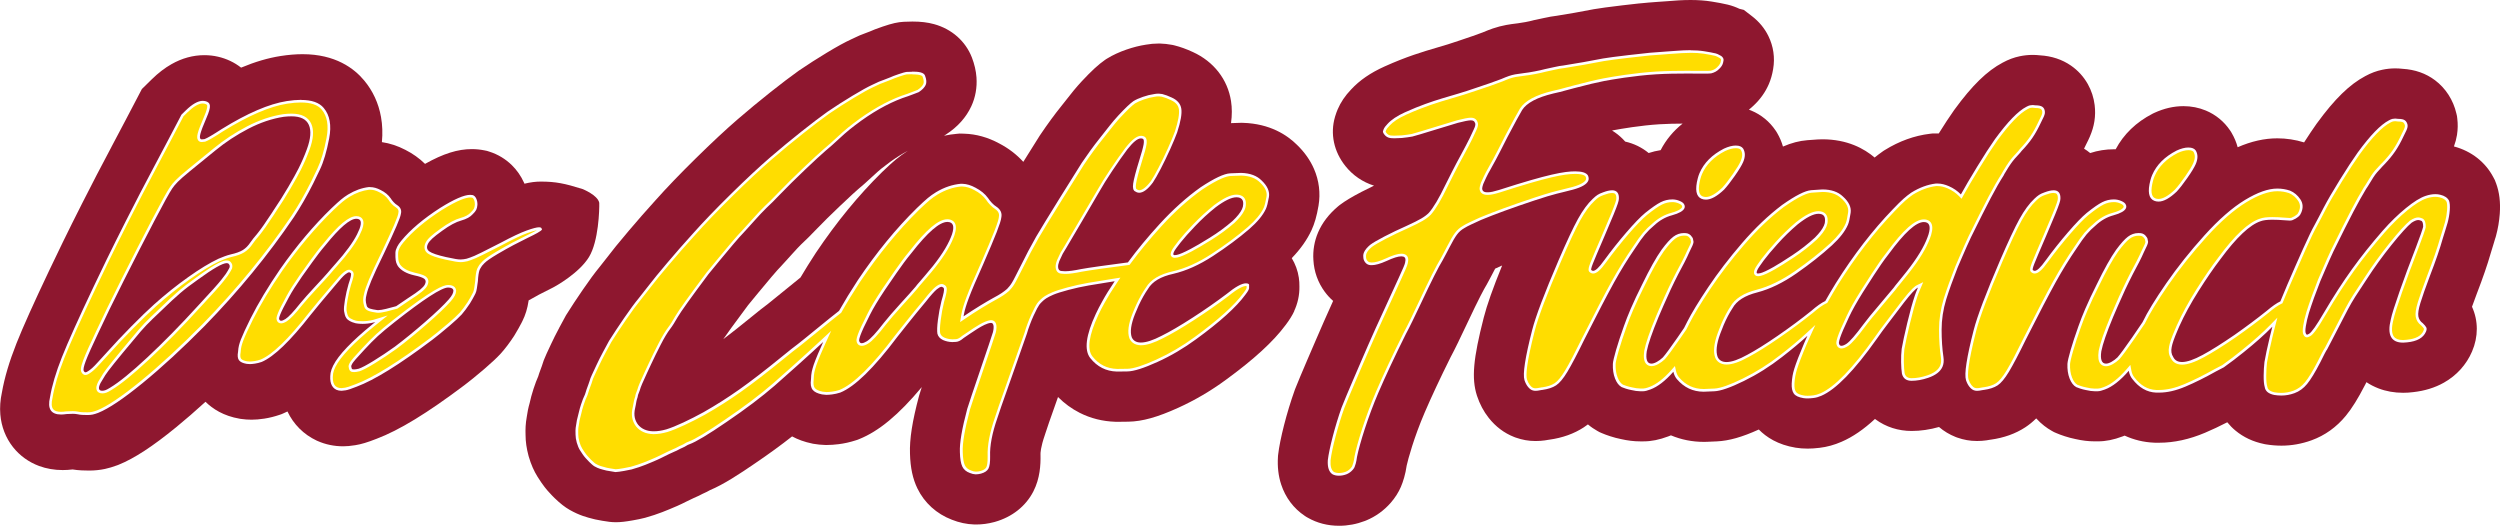
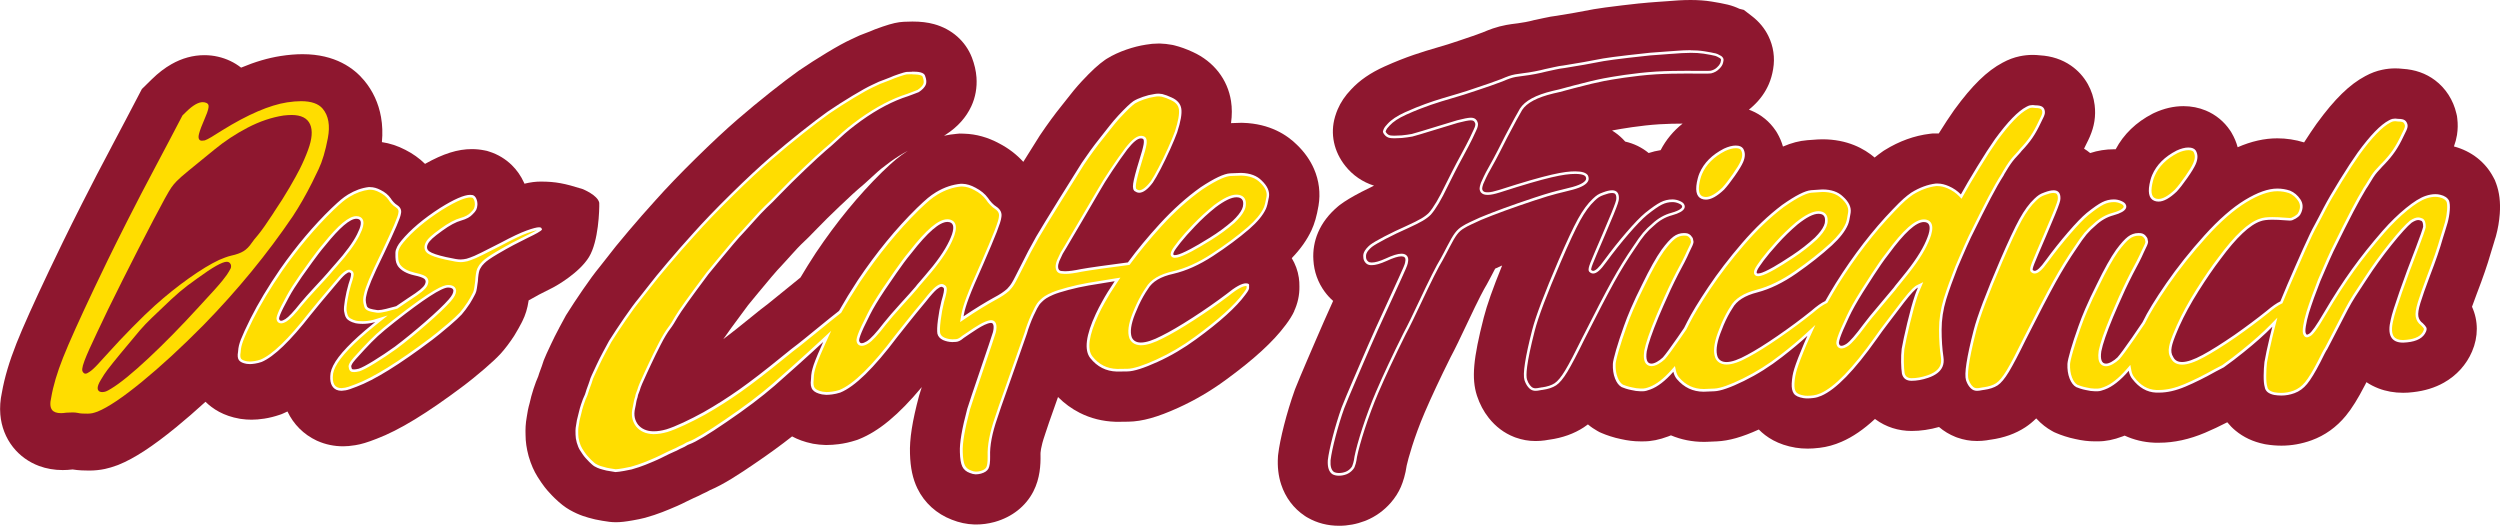
<svg xmlns="http://www.w3.org/2000/svg" id="Ebene_1" data-name="Ebene 1" viewBox="0 0 946.1 199">
  <defs>
    <style>
      .cls-1 {
        fill: #8e172f;
      }

      .cls-1, .cls-2, .cls-3 {
        stroke-width: 0px;
      }

      .cls-2 {
        fill: #fff;
      }

      .cls-3 {
        fill: #fd0;
      }

      .cls-4 {
        filter: url(#outer-glow-1);
      }
    </style>
    <filter id="outer-glow-1" filterUnits="userSpaceOnUse">
      <feOffset dx="0" dy="0" />
      <feGaussianBlur result="blur" stdDeviation="45.09" />
      <feFlood flood-color="#fd0" flood-opacity=".75" />
      <feComposite in2="blur" operator="in" />
      <feComposite in="SourceGraphic" />
    </filter>
  </defs>
  <g>
    <g>
      <path class="cls-1" d="M489.75,117.75c1.37-2.95,2.05-6.09,2-9.24.02-1.16-.05-2.31-.22-3.43-.39-2.64-1.32-5.15-2.68-7.39,3.3-3.4,5.76-6.89,7.48-10.57,1.16-2.5,1.98-5.36,2.65-9.28.8-4.7.21-9.52-1.72-13.94-1.43-3.29-3.59-6.34-6.41-9.07-3.72-3.7-10.22-8.03-20.44-8.34-.25,0-.49-.01-.76-.01-.69,0-1.64.02-3.78.12.41-3.02.4-5.74,0-8.34-1.27-8.19-6.53-14.95-14.43-18.56-2.46-1.14-4.74-1.96-6.98-2.52l-.54-.13-.55-.1c-1.42-.26-2.83-.42-4.2-.46-.26,0-.52-.01-.77-.01-1.56,0-3.16.14-4.75.43-2.4.37-4.85.99-7.31,1.84-2.8.97-5.18,2.07-7.28,3.36l-.48.29-.46.32c-2.45,1.7-5.06,4.11-8.72,8.03-2.3,2.47-3.99,4.62-5.61,6.7-.67.86-1.36,1.74-2.13,2.69h0s0,0,0,0c-2.54,3.15-5.16,6.72-7.99,10.91l-.1.15-.1.15c-.59.9-3.17,5.02-6.21,9.91-2.53-2.79-5.58-5.13-9.11-6.97-4.29-2.32-8.75-3.56-13.24-3.69l-.61-.02-1.11-.03-1.11.1c-1.62.14-3.23.38-4.82.73l.86-.56c4.32-2.82,7.5-6.38,9.46-10.59,1.57-3.36,2.24-7.16,1.96-10.97-.18-2.46-.77-4.98-1.73-7.48-2.4-6.19-7.62-10.8-14.32-12.64-2.45-.67-5.05-.98-8.18-.98h0c-.97,0-2.04.03-3.26.09-2.29.12-4.39.59-7.99,1.81-2.46.83-3.94,1.44-4.82,1.84-.48.19-1.32.5-1.81.69-1.22.46-1.63.61-2.09.81-.66.28-1.22.55-1.88.87-.25.12-.65.32-.84.4l-.19.08-.25.12c-2.4,1.1-5.38,2.73-9.37,5.14-3.53,2.13-7.01,4.36-10.33,6.62l-.17.11-.16.12c-2.87,2.04-6.32,4.67-10.56,8.02-4.13,3.27-8.34,6.75-12.49,10.33h-.01s-.01.02-.01.02c-4.43,3.83-9.72,8.75-15.7,14.64-5.97,5.86-11.14,11.25-15.37,16-3.33,3.67-6.71,7.52-10.03,11.44-4.47,5.29-6.18,7.46-7.05,8.62-.6.77-1.31,1.67-1.93,2.46-.74.93-1.43,1.82-2.07,2.63-1.85,2.25-3.94,5.08-6.38,8.65-2.3,3.35-4.35,6.46-6.1,9.25l-.31.5-.28.52c-.62,1.15-1.46,2.69-2.26,4.18h0s0,.02,0,.02c-1.1,2.04-2.11,4.05-3,5.96l-.96,2.05-.83,1.79c-.78,1.67-1.37,3.23-1.8,4.73-.04.12-.09.25-.14.37-.23.62-.52,1.39-.81,2.22-.16.46-.28.86-.38,1.2-.56,1.22-1.1,2.68-1.78,4.72-.68,2.04-1.08,3.74-1.34,4.86-.03.14-.07.32-.1.43-.58,2-.85,3.55-1.07,5.05-.54,2.91-.56,5.14-.5,6.96,0,.03,0,.06,0,.09,0,2.54.39,5.2,1.12,7.9l.05.18.05.18c.85,2.92,1.95,5.42,3.35,7.65,2.08,3.31,3.49,4.94,4.37,5.87.14.14.24.26.38.41.38.42.91,1,1.68,1.74,2.16,2.08,3.86,3.41,5.7,4.46,3.75,2.13,6.59,2.84,8.86,3.41l.43.11.2.05.21.05c1.16.27,4.01.75,5.36.91.79.09,1.6.14,2.43.14,1.72,0,3.59-.2,6.44-.71,1.38-.24,3.3-.61,4.61-.97,4.86-1.34,8.59-2.95,11.58-4.24l.57-.24c1.2-.52,2.36-1.1,3.48-1.66.95-.47,1.92-.96,2.8-1.35,1.43-.58,2.54-1.16,3.23-1.53.03-.02.06-.03.1-.05,1.16-.49,2.11-1,2.81-1.4,5.05-2.1,11.17-6.09,17.07-10.15,5.13-3.48,9.81-6.88,13.99-10.18,2.11,1.14,4.64,2.11,7.67,2.72l.24.05.24.04c1.4.24,2.82.39,4.22.43.26,0,.52.01.79.01,1.34,0,2.79-.1,4.42-.3,2.13-.26,4.32-.75,6.49-1.45l.66-.21.65-.26c7.45-3,14.95-9.19,23.7-19.69-.59,1.78-.85,2.61-1.01,3.22v.04s-.02.04-.02.04c-2.57,9.63-3.63,16.41-3.43,21.93.15,5.33,1.05,9.52,2.83,13.17,2.64,5.41,7.24,9.58,12.99,11.78,2.78,1.11,5.63,1.72,8.48,1.81.25,0,.5.01.74.01,2.24,0,4.53-.3,6.8-.91l.15-.04.15-.04c6.51-1.84,11.68-5.93,14.55-11.52,2.55-4.97,2.77-10.17,2.71-13.64v-.21s-.01-.21-.01-.21c-.01-.39,0-2.56,1.69-7.41h0s0-.02,0-.02c.52-1.5,1.04-3.04,1.54-4.6.28-.84,1.9-5.41,3.4-9.64,2.43,2.44,5.17,4.43,8.17,5.96,4.17,2.12,8.74,3.26,13.59,3.41.26,0,.54.01.9.01.75,0,2.11-.02,4.05-.05,5.19-.09,10.98-1.71,18.79-5.26,6.3-2.86,12.37-6.42,18.05-10.6,10.56-7.7,17.95-14.47,22.57-20.71,1.44-1.89,2.49-3.57,3.28-5.26ZM338.98,60.4c-1.32,1.1-2.95,2.58-5.11,4.67l-.07.07-.07.07c-8.8,8.64-17.17,18.85-24.89,30.35l-.06.09-.06.09c-2.05,3.13-3.99,6.25-5.79,9.29-1.88,1.51-4.3,3.48-7.16,5.81-1.99,1.62-4.45,3.63-5.11,4.14-1.72,1.28-3.89,2.98-6.61,5.22-3.82,3.12-7.28,5.85-10.33,8.16,1.18-1.72,3.77-5.37,9.37-12.86.93-1.14,2.22-2.71,3.87-4.71h0s0,0,0,0c1.75-2.13,3.46-4.18,5.08-6.08,2.06-2.42,2.75-3.13,2.82-3.2l.34-.35.33-.36c.48-.53,1.1-1.22,1.8-1.97.92-1,1.8-1.97,2.61-2.88.59-.67,1.21-1.34,1.84-2.01h.01s.01-.02.01-.02c.58-.62.99-1.04,1.27-1.31.77-.7,1.68-1.58,2.82-2.71,1.09-1.09,2.18-2.2,3.23-3.3,2.38-2.48,5.3-5.36,8.68-8.57,4.36-4.14,6.21-5.79,6.93-6.41.76-.64,1.62-1.38,2.56-2.2,1.08-.94,2.11-1.88,3.06-2.79,1.54-1.44,2.53-2.28,3.1-2.74h0s0-.01,0-.01c.93-.75,2.13-1.67,3.58-2.73,2.27-1.62,4.45-2.98,6.52-4.08-1.63,1.04-3.17,2.17-4.58,3.34Z" />
      <path class="cls-1" d="M944.59,69.32l-.43-1.15-.57-1.08c-3.04-5.78-8.31-9.89-14.92-11.67.54-1.47.92-2.9,1.15-4.33l.02-.09v-.09c.31-1.98.34-3.99.1-5.97l-.12-1.01-.23-.99c-1.17-5.07-4.04-9.54-8.09-12.58-3.45-2.59-7.57-4.04-12.29-4.32-.93-.11-1.85-.16-2.75-.16-1.61,0-3.25.17-4.88.51-2.19.45-4.31,1.24-6.46,2.41-5.92,3.14-11.56,8.63-18.24,17.78l-.07.09-.07.09c-1.42,2-3,4.36-4.78,7.13-3.3-1.02-6.71-1.54-10.13-1.54-4.86,0-9.82,1.11-15.01,3.37-.5-1.87-1.26-3.68-2.26-5.39l-.3-.51-.33-.49c-2.25-3.34-5.42-5.94-9.16-7.5-2.64-1.1-5.49-1.66-8.46-1.66-3.67,0-7.38.86-11.02,2.54l-.34.16-.34.17c-6.18,3.17-10.96,7.79-13.95,13.45-.22,0-.45,0-.67,0-3.09,0-6.09.48-8.98,1.43-.74-.61-1.51-1.16-2.32-1.66.25-.5.5-1.01.75-1.54.6-1.18,1.07-2.14,1.44-3.01.85-1.98,1.41-3.85,1.71-5.72v-.09s.03-.09.03-.09c.3-1.98.33-3.99.09-5.97v-.02s0-.02,0-.02c-.35-2.84-1.22-5.51-2.59-7.96-1.58-2.81-3.72-5.17-6.38-7.01-3.35-2.32-7.3-3.63-11.76-3.89-.93-.11-1.85-.16-2.75-.16-1.61,0-3.25.17-4.88.51-2.18.45-4.29,1.24-6.45,2.41-5.93,3.13-11.57,8.63-18.25,17.79l-.09.12-.09.13c-1.71,2.42-3.61,5.31-5.76,8.76-.13,0-.26,0-.38,0h-1.87l-1.12.13c-5.85.7-11.59,2.77-17.06,6.16l-.47.29-.45.32c-1.01.71-1.99,1.45-2.93,2.22-3.93-3.37-10.32-6.9-19.76-6.9-.96,0-2.11.05-5.72.34-2.98.24-5.97,1-9.21,2.41-.5-1.77-1.23-3.49-2.18-5.11l-.3-.51-.33-.49c-2.25-3.34-5.42-5.94-9.16-7.5-.3-.13-.61-.25-.92-.36.61-.48,1.2-1,1.77-1.54,2.53-2.36,4.48-5.11,5.79-8.16.73-1.71,1.25-3.51,1.62-5.68h0s0-.02,0-.02c.73-4.26.1-8.57-1.8-12.45-1.43-2.92-3.51-5.44-6.17-7.49l-3.13-2.41-1.67-.42c-1.24-.59-2.72-1.16-4.45-1.58-1.63-.39-3.82-.81-6.01-1.15C645.3.19,642.68,0,639.77,0h0c-3.18,0-6.02.23-7.71.37-.24.02-.54.04-.73.06-.67.02-1.45.08-4.03.28-1.23.1-3.28.26-3.77.29.04,0,.08,0,.11,0-2.13.09-17.08,1.83-20.52,2.49h-.05s-.05.02-.05.02c-2.14.43-4.51.87-7.03,1.31h0s0,0,0,0c-2.44.43-4.73.82-6.8,1.14-1.51.17-3.14.46-4.97.87-1.29.29-2.33.52-3.19.69l-.56.11-.55.15c-.45.12-1.27.32-2.64.58-1.09.21-2.06.36-2.88.46-1.73.2-3.18.41-4.42.64h0c-1.69.31-3.38.76-5.01,1.31-1.14.39-2.42.89-3.91,1.52-1.01.38-2.24.83-3.66,1.33h-.01s-.01,0-.01,0c-.77.27-1.57.54-2.41.82-.85.28-1.72.57-2.62.89-3.05,1.07-5.71,1.86-8.53,2.68-5.37,1.58-11.46,3.37-19.87,7.16-5.29,2.38-9.43,5.23-12.64,8.7-2.27,2.37-3.93,4.83-5.08,7.52-.33.76-.61,1.54-.92,2.54l-.05.15-.04.15c-1.88,6.37-.45,13.15,3.94,18.62,2.8,3.52,6.58,6.09,10.83,7.41-1.64.79-3.25,1.59-4.8,2.39h0s0,0,0,0c-3.73,1.94-6.24,3.46-8.14,4.91l-.36.28-.35.29c-3.43,2.89-5.95,6.19-7.51,9.81-1.42,3.31-2.03,6.89-1.79,10.44.23,4.4,1.72,8.56,4.33,12.09.93,1.25,1.98,2.4,3.14,3.41-2.33,5.15-4.57,10.21-6.67,15.12l-3.16,7.34c-2.03,4.72-3.51,8.28-4.54,10.86l-.11.29-.1.29c-2.99,8.34-5.56,18.49-6.21,24.15l-.06.49-.03.49c-.24,3.74.17,7.24,1.21,10.42,1.62,4.96,4.71,9.08,8.94,11.9l.56.37.58.33c3.55,2.03,7.54,3.05,11.86,3.05,3.31,0,6.58-.61,9.72-1.81l.23-.09.23-.09c3.63-1.5,6.79-3.77,9.39-6.76,1.61-1.86,2.89-3.86,3.8-5.97.45-1.04.84-2.17,1.24-3.55.39-1.35.7-2.81.96-4.55.5-2.28,2.73-10.57,6.81-20.05,2.56-5.96,5.85-12.99,9.78-20.89.87-1.62,1.86-3.58,3.02-5.97h0s0-.02,0-.02c1.06-2.2,2.1-4.37,3.08-6.44v-.02s.02-.02.02-.02c4.83-10.3,6.68-13.56,7.24-14.49l.18-.3.17-.3c.44-.78.94-1.72,1.54-2.87v-.02s.02-.02.02-.02c.41-.79.83-1.6,1.26-2.41l.09-.16.08-.16c.06-.12.12-.23.17-.34.75-.35,1.52-.7,2.3-1.05.11-.05.23-.1.35-.14-3.51,8.63-5.76,15-6.95,19.68-4,15.58-4.66,23.02-2.61,29.47l.03.09.03.09c1.02,3.1,2.51,5.9,4.43,8.33,2.63,3.32,5.85,5.75,9.57,7.21l.33.13.33.12c2.48.87,4.87,1.29,7.29,1.29h.49c1.04,0,2.09-.08,3.22-.23.48-.07.97-.15,1.64-.27h.06c4.98-.69,9.36-2.26,13.03-4.66.54-.35,1.06-.73,1.58-1.12,1.22,1.03,2.42,1.82,3.49,2.42l.87.49.92.4c.92.4,1.93.77,3.19,1.18,1.29.42,2.64.78,4.02,1.06,2.58.59,4.96.87,7.26.87h1.28c2.98,0,5.95-.6,9.34-1.87.35-.13.7-.27,1.05-.41,3.9,1.64,8.09,2.47,12.48,2.47.42,0,1,0,4.95-.19,4.53-.22,9.5-1.61,15.82-4.49,2.82,2.88,7.23,5.79,13.94,6.88,1.45.24,2.99.35,4.58.35,1.34,0,2.81-.1,4.49-.3,2.8-.33,5.59-1.1,8.31-2.29,4.18-1.81,8.33-4.63,12.65-8.64.08.06.17.13.25.19,3.88,2.85,8.59,4.36,13.63,4.36,3.39,0,6.86-.51,10.35-1.5,1.88,1.6,3.96,2.85,6.23,3.75l.33.13.33.12c2.48.87,4.86,1.29,7.29,1.29h.49c1.04,0,2.09-.08,3.22-.23.48-.07.97-.15,1.64-.27h.07c4.98-.69,9.36-2.26,13.03-4.66,1.46-.96,2.84-2.08,4.16-3.39,1.99,2.2,4.08,3.7,5.84,4.69l.88.49.92.4c.92.4,1.93.77,3.18,1.18,1.29.42,2.64.78,4.02,1.06,2.58.59,4.96.87,7.25.87h1.28c2.98,0,5.95-.6,9.33-1.87.26-.1.51-.2.77-.3,3.48,1.6,7.19,2.5,11.08,2.67l.41.02h1.63c5.56,0,11.39-1.27,17.31-3.78,2.69-1.14,5.51-2.47,8.41-3.96.92,1.14,1.95,2.2,3.1,3.15,3.03,2.52,6.69,4.24,10.88,5.09l.38.08.38.06c1.91.31,3.85.47,5.76.47,3.83,0,7.65-.68,11.36-2.02h0s0,0,0,0c5.08-1.84,9.46-4.97,13.02-9.31,2.27-2.76,4.55-6.42,7.18-11.52l.08-.15.08-.15c.15-.31.3-.6.44-.88,1.4.94,2.92,1.72,4.52,2.34,2.89,1.12,6.04,1.68,9.37,1.68,1.24,0,2.51-.08,3.76-.24,4.35-.48,8.28-1.68,11.67-3.6,4.82-2.72,8.5-6.79,10.64-11.77,2.42-5.62,2.41-11.63-.01-16.95.47-1.31,1.06-2.93,1.81-4.92,2.3-5.98,4.04-11.01,5.28-15.35.39-1.18.76-2.39,1.11-3.63.21-.77.41-1.42.58-1.94l.17-.5.14-.51c.74-2.72,1.21-5.51,1.42-8.32.32-4.37-.14-8.17-1.41-11.59ZM628.46,56.82c-1.54.24-3.06.6-4.54,1.09-2.57-2.12-5.59-3.59-8.88-4.33-1.13-1.29-2.41-2.44-3.85-3.45-.37-.26-.74-.5-1.13-.74.19-.04.36-.07.52-.1,2.84-.53,10.22-1.81,17.36-2.26,3.05-.19,6.28-.24,8.82-.25-3.51,2.79-6.31,6.17-8.3,10.03Z" />
    </g>
    <g class="cls-4">
      <g>
        <path class="cls-3" d="M369.2,179.01c-.59-.02-1.24-.18-1.94-.47-1.25-.45-2.09-1.16-2.59-2.18-.51-1.06-.81-2.83-.87-5.28-.14-3.36.79-8.82,2.77-16.25.28-1.04,2.62-7.92,4.89-14.57,2.39-7.01,4.64-13.64,4.85-14.46.19-.77.56-2.66-.16-3.58-.26-.33-.64-.51-1.09-.51-.06,0-.13,0-.19.01-2.26.24-5.58,2.51-8.52,4.52-.68.47-1.33.91-1.92,1.3-.12.1-.19.16-.26.21-.88.73-1.67,1.12-2.36,1.16-.72.04-1.18.07-1.37.07-1.19-.04-2.3-.28-3.34-.73-1-.48-1.6-1.16-1.82-2.06-.16-.96-.09-2.67.21-5.04.31-2.42.74-4.78,1.31-7.03.43-1.45.72-2.58.87-3.34.15-.83.17-1.39.06-1.74-.12-.39-.39-.66-.77-.81-.12-.1-.3-.18-.58-.19h0c-.57,0-1.24.34-2.13,1.06-.99.82-2.37,2.37-4.23,4.74-2.58,3.08-4.71,5.68-6.32,7.71-1.61,2.03-3.11,3.91-4.49,5.65-8.81,11.71-16,18.74-21.38,20.91-.99.31-1.99.54-2.93.66-.82.1-1.5.15-2.01.15h-.21c-.47-.02-.96-.07-1.47-.15-1.6-.32-2.7-.86-3.27-1.59-.55-.72-.72-1.91-.5-3.54.03-1.13.12-2.07.28-2.85.17-.79.41-1.66.72-2.59.33-.96.85-2.32,1.57-4.04.6-1.43,1.27-2.96,2-4.55l1.05-2.29-1.84,1.71c-7.22,6.72-15.88,14.35-18.36,16.53-4.93,4.26-11.02,8.86-18.12,13.67-6.87,4.72-11.58,7.56-14.01,8.43-.42.11-.84.36-1.28.63-.4.24-.81.49-1.31.69-.56.22-1.05.48-1.52.74-.51.27-.99.53-1.54.73-1.49.64-2.88,1.33-4.1,1.95-.95.48-1.77.89-2.45,1.18l-.57.25c-2.82,1.22-5.48,2.37-9.04,3.35-.71.2-4.79.98-5.88.98-.04,0-.08,0-.1,0-.82-.1-2.99-.48-3.33-.56l-.45-.11c-1.69-.42-2.53-.63-3.97-1.45-.18-.1-.66-.44-1.8-1.54-.31-.3-.52-.53-.8-.83-.17-.18-.36-.39-.6-.65-.69-.73-1.75-2.39-2.06-2.88-.43-.68-.81-1.6-1.15-2.75-.29-1.06-.44-2.03-.44-2.88,0-.18,0-.38-.01-.58-.02-.75-.05-1.69.25-3.16.17-1.26.28-1.9.56-2.87.11-.38.22-.85.35-1.39.2-.87.46-1.96.85-3.15.52-1.57.9-2.59,1.13-3.01.33-.61.53-1.29.73-1.95.08-.28.17-.55.26-.83.18-.54.4-1.12.6-1.64.27-.72.5-1.33.58-1.68.13-.52.39-1.21.78-2.05l1.79-3.84c.74-1.58,1.58-3.25,2.5-4.96.92-1.72,1.67-3.09,2.22-4.11,1.6-2.55,3.51-5.44,5.66-8.58,2.17-3.16,4.02-5.68,5.52-7.48.63-.81,1.34-1.71,2.14-2.73.8-1.02,1.52-1.92,2.14-2.73,1.09-1.45,3.26-4.09,6.44-7.86,3.2-3.78,6.44-7.48,9.64-11,3.96-4.45,8.85-9.54,14.54-15.13,5.69-5.59,10.66-10.23,14.78-13.78,3.96-3.41,7.95-6.71,11.88-9.82,3.92-3.1,7.21-5.6,9.77-7.43,3.02-2.06,6.2-4.09,9.43-6.04,3.24-1.96,5.73-3.33,7.39-4.09.47-.2,1.14-.52,1.7-.8.39-.19.71-.35.88-.42.15-.06.73-.28,1.41-.54,1.53-.57,2.63-.99,2.87-1.11,1.11-.56,5.38-1.98,5.91-2.01.8-.04,1.55-.07,2.26-.07,2.61,0,4.02.38,4.33,1.17.53,1.37.62,2.43.28,3.18-.4.85-1.2,1.68-2.4,2.46-.4.14-.97.36-1.7.66-.76.31-1.52.59-2.3.87-5.63,1.76-11.64,4.91-17.84,9.33-1.75,1.28-3.25,2.42-4.45,3.4-1.2.97-2.62,2.23-4.24,3.74-.76.73-1.59,1.49-2.47,2.25-.9.79-1.69,1.47-2.37,2.04-1.51,1.29-4.11,3.69-7.74,7.14-3.6,3.42-6.73,6.51-9.31,9.2-.96,1.01-1.95,2.02-2.95,3.02-1.03,1.03-1.79,1.76-2.33,2.25-.63.61-1.35,1.34-2.15,2.19-.82.87-1.58,1.71-2.29,2.51-.7.79-1.46,1.64-2.3,2.54-.84.91-1.51,1.65-2.03,2.23-.78.79-2.06,2.22-3.78,4.24-1.7,1.99-3.49,4.13-5.32,6.36l-4.15,5.05c-6.57,8.77-10.52,14.29-11.75,16.41-.46.8-.93,1.6-1.42,2.39-.48.78-.93,1.42-1.31,1.92-1.07,1.4-2.3,3.44-3.66,6.09-1.32,2.57-2.54,5.05-3.62,7.37l-1.58,3.4c-.85,1.82-1.46,3.18-1.87,4.14-.44,1.03-.72,1.83-.88,2.44-.06.23-.19.55-.32.87-.19.46-.37.88-.42,1.23-.02.29-.11.59-.23.94-.11.34-.24.73-.32,1.17l-.15.81c-.1.57-.19,1.1-.31,1.59-.66,2.68-.29,4.85,1.17,6.81,1.43,1.73,3.46,2.63,6.04,2.71.12,0,.23,0,.35,0,1.43,0,3.06-.26,4.86-.76,1.78-.55,3.95-1.43,6.49-2.62,2.51-1.17,5.09-2.49,7.67-3.91,4.6-2.61,9.18-5.52,13.61-8.64,4.43-3.13,9.91-7.36,16.28-12.56,2.49-2.04,4.5-3.62,5.96-4.7.56-.42,2.95-2.37,5.72-4.62,3.62-2.95,8.12-6.63,9.77-7.87l.08-.06.05-.09c2.1-3.72,4.47-7.59,7.04-11.52,6.97-10.4,14.5-19.58,22.35-27.3,1.78-1.71,3.15-2.97,4.08-3.74.92-.77,1.96-1.51,3.09-2.2,3-1.78,6.09-2.83,9.2-3.1l.55.02c1.46.04,3.03.52,4.67,1.42,1.93.99,3.47,2.26,4.58,3.78.38.6.89,1.25,1.49,1.87.6.64,1.19,1.13,1.75,1.47,1.45.96,2,2.15,1.67,3.64-.09.9-.66,2.69-1.71,5.38-1.07,2.73-2.81,6.88-5.19,12.35-2.49,5.53-4.28,9.72-5.3,12.44-1.02,2.72-1.66,4.83-1.9,6.27-.07.31-.13.64-.18.94l-.18,1.15.96-.66c3.9-2.66,8.7-5.57,11.24-6.95,1.36-.72,2.4-1.34,3.2-1.88.8-.54,1.5-1.08,2.08-1.59.37-.4.68-.75.96-1.08.29-.34.61-.79.96-1.37.34-.54.78-1.35,1.33-2.45.54-1.06,1.25-2.46,2.15-4.22,1.72-3.52,3.64-7.14,5.7-10.77,2.04-3.6,15.72-25.55,17.24-27.89,2.51-3.72,4.8-6.85,6.99-9.56.87-1.07,1.62-2.04,2.33-2.94,1.5-1.91,2.79-3.57,4.52-5.42,2.53-2.71,4.41-4.5,5.6-5.33.86-.53,2.04-1.05,3.48-1.56,1.43-.5,2.82-.84,4.11-1.02.56-.11,1.07-.17,1.55-.17h.19c.37.01.77.06,1.22.14.99.24,2.17.68,3.48,1.29,1.98.89,3.07,2.15,3.33,3.85.28,1.78-.25,4.72-1.55,8.74-.6,1.64-1.49,3.77-2.64,6.33-1.14,2.53-2.33,5-3.53,7.33-1.21,2.32-2.21,4.08-2.97,5.2-1.8,2.4-3.41,3.63-4.77,3.63-.46-.01-.82-.14-1.18-.39l-.05-.03-.05-.02c-.65-.27-.62-1.48-.49-2.44.23-1.62.99-4.55,2.27-8.71.94-2.92,1.49-4.95,1.69-6.2.15-.96.25-2.27-.65-2.62-.27-.1-.55-.15-.85-.16h0c-1.46,0-3.26,1.43-5.58,4.38-1.74,2.32-3.67,5.06-5.73,8.16-2.06,3.1-3.62,5.59-4.63,7.41-.49.9-8.49,14.48-11.5,19.6l-1.29,2.19c-.6,1.01-1.03,1.73-1.32,2.17l-1.31,2.81c-.41,1.07-.57,1.9-.51,2.58.14,1.53,1.1,1.84,1.66,1.88.73.06,1.18.09,1.35.1h.27c1.34,0,3.38-.28,6.05-.83,2.32-.45,11.23-1.7,17.65-2.51l.21-.03.13-.17c3.47-4.71,7.49-9.57,11.94-14.44,5-5.47,10.21-10.14,15.47-13.88,5.03-3.33,8.71-5.08,10.94-5.19,2.11-.1,3.42-.15,4.01-.15h.18c3.19.1,5.67,1.02,7.36,2.75,2.05,1.95,2.92,3.91,2.6,5.83-.35,2.06-.73,3.52-1.11,4.35-1.09,2.34-3.16,4.84-6.15,7.44-3.97,3.41-8.58,6.84-13.7,10.18-5.09,3.32-10.08,5.57-14.82,6.67-4.9,1.07-8.24,3.07-9.93,5.96-1.21,1.72-2.41,3.84-3.54,6.28-.49,1.06-.97,2.18-1.42,3.32-1.59,3.96-1.99,6.94-1.23,9.11.65,1.5,1.91,2.27,3.75,2.32h.21c2.04,0,4.67-.85,8.04-2.6,3.12-1.54,7.06-3.85,11.72-6.86,4.65-3,9.01-6.04,12.98-9.04,3.18-2.6,5.52-3.91,6.94-3.91.57.02.72.11.75.13h0s.05.14-.01.56v.08s0,.08,0,.08c.05.27,0,.57-.16.91-.19.4-.58.99-1.18,1.76-3.36,4.59-9.59,10.21-18.51,16.71-4.61,3.39-9.52,6.28-14.6,8.58-5.05,2.29-8.77,3.48-11.07,3.52-1.87.03-3.1.05-3.7.05h-.33c-3.91-.12-7.16-1.77-9.66-4.9-2.25-2.86-1.53-8.32,2.15-16.22.71-1.51,1.54-3.12,2.48-4.79,1.11-2.05,2.67-4.57,4.64-7.51l.64-.95-1.13.18c-3.11.5-6.48,1.04-9.86,1.61-5.14.87-11.24,2.56-13.49,3.54-2.45,1.06-3.48,1.82-4.42,2.76-.46.44-.83.85-1.08,1.2-.25.34-.54.83-.88,1.48-.32.6-.76,1.49-1.32,2.71-.48,1.04-.97,2.22-1.45,3.5-.49,1.32-.85,2.4-1.09,3.29-.12.45-3.19,9.11-5.65,16.07-2.1,5.93-3.92,11.06-4.13,11.71-.48,1.47-.96,2.9-1.44,4.29-1.98,5.69-2.91,10.59-2.76,14.57.03,2.12-.15,3.61-.56,4.41-.38.74-1.23,1.3-2.51,1.67-.63.17-1.24.25-1.8.25h-.16ZM358.5,83.5c-3.13,0-7.69,3.9-13.94,11.92-1.12,1.35-2.1,2.6-2.91,3.71-.8,1.09-1.75,2.42-2.85,3.98-1.12,1.59-2.62,3.78-4.45,6.5-2.48,3.72-4.35,6.83-5.55,9.24-1.16,2.31-1.98,3.98-2.38,4.84-1.12,2.42-1.72,4.05-1.8,5.01.12,1.5,1.05,1.68,1.44,1.69h0c.64,0,1.35-.26,2.22-.79,1.45-.89,3.62-3.23,6.64-7.16.63-.81,1.52-1.88,2.65-3.18,1.16-1.33,2.33-2.65,3.51-3.95,1.18-1.3,2.33-2.56,3.44-3.79,1.11-1.23,1.88-2.11,2.29-2.63.43-.57.97-1.22,1.66-1.99.68-.75,1.33-1.51,1.92-2.25,4.42-5.06,7.56-9.54,9.31-13.3.41-.88.75-1.71,1.02-2.46.68-2.06.7-3.49.07-4.4-.44-.63-1.17-.96-2.17-1h-.11ZM467.9,74.15c-2,0-4.66,1.27-8.13,3.87-2.8,2.24-5.44,4.67-7.87,7.23-2.47,2.6-4.08,4.41-4.94,5.52l-.54.63c-.63.82-1.17,1.53-1.63,2.15-.47.64-.8,1.16-.98,1.56-.17.35-.26.66-.28.94-.06.29.06.52.16.66.18.22.46.34.85.35h0c.25,0,.53-.03.88-.1,1.06-.2,2.77-.93,5.25-2.23,1.75-.92,4.23-2.37,7.36-4.31,3.15-1.95,6.09-4.11,8.73-6.41,1.81-1.7,3.05-3.26,3.69-4.63.34-.72.5-1.39.5-1.98.09-.97-.11-1.78-.61-2.34-.5-.57-1.28-.87-2.32-.9h-.14Z" />
        <path class="cls-2" d="M345.28,28.15c3.19,0,3.76.6,3.86.85.47,1.22.57,2.18.29,2.79-.35.75-1.08,1.5-2.17,2.23-.39.14-.92.35-1.67.65-.74.3-1.51.59-2.25.85-5.69,1.78-11.75,4.95-18,9.41-1.75,1.28-3.25,2.43-4.46,3.41-1.21.98-2.64,2.24-4.27,3.77-.75.72-1.58,1.47-2.45,2.23-.9.79-1.69,1.46-2.37,2.04-1.53,1.31-4.07,3.64-7.76,7.15-3.6,3.42-6.74,6.52-9.33,9.22-.96,1-1.95,2.01-2.95,3.01-1.02,1.02-1.78,1.75-2.34,2.25-.62.59-1.34,1.33-2.16,2.2-.79.83-1.56,1.68-2.3,2.52-.7.8-1.47,1.65-2.29,2.53-.83.9-1.5,1.64-2.02,2.22-.81.82-2.09,2.25-3.8,4.26-1.71,2-3.5,4.14-5.32,6.37l-4.18,5.09c-6.66,8.9-10.51,14.27-11.77,16.45-.46.81-.94,1.61-1.41,2.37-.48.77-.91,1.4-1.29,1.88-1.1,1.44-2.31,3.45-3.7,6.16-1.33,2.59-2.55,5.07-3.63,7.39l-1.58,3.4c-.85,1.83-1.47,3.19-1.87,4.15-.45,1.06-.74,1.88-.9,2.51-.05.2-.18.51-.3.81-.2.48-.39.94-.45,1.35v.05s0,.05,0,.05c0,.18-.1.45-.2.76-.12.36-.25.76-.34,1.24-.05.28-.1.55-.15.82-.1.56-.19,1.08-.3,1.55-.69,2.8-.28,5.17,1.25,7.23l.02.02.02.02c1.51,1.82,3.66,2.79,6.4,2.87.12,0,.24,0,.37,0,1.47,0,3.15-.26,5.02-.79,1.78-.56,3.98-1.44,6.54-2.64,2.53-1.18,5.12-2.5,7.71-3.93,4.61-2.61,9.2-5.53,13.64-8.67,4.44-3.14,9.93-7.37,16.31-12.58,2.49-2.04,4.49-3.62,5.94-4.69.57-.42,2.86-2.29,5.76-4.65,3.61-2.94,8.1-6.61,9.74-7.85l.17-.13.1-.18c2.09-3.71,4.46-7.57,7.02-11.48,6.96-10.37,14.46-19.53,22.28-27.22,1.77-1.7,3.14-2.96,4.06-3.72.9-.75,1.92-1.48,3.02-2.15,2.92-1.74,5.92-2.76,8.93-3.03l.55.02c1.38.04,2.88.5,4.47,1.37,1.84.95,3.31,2.16,4.38,3.6.41.65.93,1.31,1.55,1.95.64.67,1.26,1.19,1.82,1.53,1.7,1.12,1.65,2.32,1.48,3.13v.06s-.02.06-.02.06c-.05.54-.38,1.88-1.67,5.19-1.07,2.73-2.81,6.88-5.18,12.32-2.5,5.55-4.29,9.75-5.31,12.48-1.03,2.74-1.67,4.87-1.92,6.33-.08.34-.14.67-.19.98l-.37,2.3,1.92-1.31c3.88-2.65,8.66-5.55,11.19-6.92,1.38-.74,2.45-1.36,3.25-1.91.82-.55,1.53-1.1,2.13-1.64l.04-.03.03-.03c.34-.36.65-.72.94-1.06.31-.36.64-.83,1.01-1.43.35-.56.79-1.37,1.35-2.49.54-1.06,1.25-2.47,2.16-4.24,1.71-3.5,3.62-7.11,5.68-10.74,2.03-3.58,15.7-25.53,17.21-27.85,2.51-3.71,4.79-6.83,6.97-9.53.87-1.08,1.63-2.04,2.34-2.95,1.49-1.9,2.78-3.55,4.49-5.39,2.48-2.66,4.33-4.43,5.49-5.24.85-.52,1.99-1.02,3.38-1.51,1.4-.49,2.76-.82,4.02-1h.03s.03-.01.03-.01c.49-.1.97-.15,1.42-.15.06,0,.12,0,.17,0,.34.01.7.05,1.11.13.98.24,2.12.67,3.4,1.27,1.81.81,2.8,1.95,3.04,3.47.26,1.7-.25,4.56-1.52,8.47-.61,1.65-1.49,3.77-2.63,6.31-1.13,2.52-2.32,4.97-3.52,7.3-1.2,2.31-2.19,4.04-2.91,5.11-2.14,2.85-3.57,3.45-4.38,3.45h-.05c-.29,0-.57-.11-.84-.3l-.09-.07-.1-.04c-.15-.06-.38-.54-.19-1.91.23-1.6.98-4.5,2.25-8.62.95-2.95,1.51-5.01,1.71-6.28.1-.65.42-2.63-.98-3.17-.32-.12-.65-.18-1-.19h-.06s-.01,0-.01,0c-1.58,0-3.46,1.45-5.93,4.59-1.74,2.32-3.67,5.07-5.74,8.17-2.07,3.11-3.64,5.61-4.66,7.45-.48.88-8.47,14.45-11.48,19.56l-1.3,2.21c-.61,1.03-1.04,1.74-1.3,2.15l-.04.06-.03.06-1.28,2.74-.02.03v.03c-.43,1.11-.61,2.01-.54,2.77.18,1.97,1.54,2.29,2.11,2.33.99.08,1.25.09,1.37.1.09,0,.19,0,.29,0,1.4,0,3.41-.27,6.14-.84,2.31-.45,11.21-1.7,17.62-2.51l.43-.05.25-.34c3.46-4.7,7.47-9.54,11.9-14.4,4.98-5.45,10.16-10.09,15.37-13.79,6.18-4.1,9.23-5.05,10.7-5.12,2.1-.1,3.41-.15,3.99-.15h.16c3.06.09,5.42.97,7.04,2.63,1.94,1.84,2.74,3.6,2.43,5.36-.35,2.02-.71,3.44-1.07,4.22-1.06,2.27-3.08,4.72-6.02,7.27-3.95,3.4-8.54,6.81-13.65,10.14-5.04,3.29-9.97,5.51-14.65,6.59-5.03,1.1-8.47,3.17-10.24,6.16-1.24,1.77-2.45,3.91-3.59,6.36-.5,1.07-.98,2.19-1.43,3.35-1.64,4.08-2.04,7.18-1.24,9.46v.04s.03.03.03.03c.5,1.14,1.63,2.51,4.18,2.59.07,0,.15,0,.22,0,2.12,0,4.83-.87,8.26-2.65,3.14-1.55,7.1-3.87,11.77-6.89,4.66-3.01,9.04-6.06,13.04-9.09,3.83-3.13,5.71-3.79,6.66-3.79h0c.08,0,.15,0,.2.01,0,.03,0,.07-.01.1l-.02.17.03.17c.03.16,0,.37-.12.6-.12.25-.41.74-1.14,1.69-3.33,4.54-9.51,10.12-18.4,16.59-4.58,3.37-9.46,6.24-14.51,8.53-4.99,2.26-8.65,3.43-10.88,3.47-1.88.03-3.11.05-3.7.05-.14,0-.24,0-.3,0-3.81-.11-6.84-1.66-9.28-4.71-2.13-2.71-1.38-7.99,2.21-15.7.7-1.5,1.52-3.1,2.47-4.77,1.1-2.03,2.65-4.54,4.61-7.46l1.28-1.91-2.27.36c-3.3.53-6.54,1.04-9.86,1.61-5.17.87-11.32,2.58-13.61,3.57-2.53,1.09-3.59,1.88-4.56,2.85-.49.47-.88.9-1.15,1.28-.26.36-.56.86-.92,1.54-.33.61-.76,1.51-1.33,2.73-.49,1.05-.98,2.25-1.46,3.54-.49,1.33-.85,2.42-1.1,3.34-.16.55-3.21,9.16-5.65,16.08-2.09,5.91-3.9,11.02-4.11,11.68-.47,1.45-.95,2.89-1.44,4.28-2,5.75-2.94,10.71-2.78,14.73.04,2.56-.25,3.69-.51,4.18-.32.62-1.06,1.09-2.18,1.41-.6.16-1.16.24-1.68.24h-.15c-.53-.02-1.12-.16-1.76-.43h-.02s-.02-.02-.02-.02c-1.1-.4-1.85-1.02-2.29-1.92-.48-.99-.76-2.7-.82-5.09-.14-3.3.79-8.71,2.76-16.09.28-1.03,2.62-7.9,4.88-14.55,2.81-8.25,4.66-13.71,4.86-14.5.26-1.05.57-2.96-.25-4.01-.36-.45-.88-.71-1.48-.71-.08,0-.16,0-.25.01-2.38.25-5.76,2.56-8.75,4.6-.68.46-1.33.91-1.92,1.29l-.07.04-.06.05c-.05.05-.1.09-.16.13l-.02.02-.02.02c-.78.65-1.47.99-2.06,1.03-.94.06-1.25.06-1.36.06,0,0,0,0,0,0-1.09-.03-2.14-.26-3.08-.67-.86-.41-1.37-.97-1.56-1.71-.11-.67-.15-2.05.21-4.89.3-2.4.74-4.74,1.28-6.93.44-1.49.74-2.64.88-3.42.17-.93.19-1.54.05-1.99-.16-.5-.51-.88-1-1.09-.18-.13-.44-.23-.8-.24h-.04s-.01,0-.01,0c-.67,0-1.41.36-2.42,1.18-1.01.84-2.42,2.42-4.28,4.79-2.6,3.1-4.73,5.7-6.34,7.74-1.61,2.03-3.1,3.91-4.51,5.67-8.73,11.6-15.84,18.57-21.13,20.72-.98.31-1.94.53-2.84.64-.8.1-1.46.15-1.96.15-.07,0-.13,0-.19,0-.45-.01-.92-.06-1.37-.14-1.49-.3-2.49-.77-2.98-1.4-.46-.6-.6-1.7-.4-3.17v-.06s0-.06,0-.06c.02-1.04.11-1.95.26-2.69.16-.77.4-1.63.71-2.54.32-.95.85-2.3,1.56-4.01.6-1.44,1.27-2.96,1.99-4.53l2.1-4.58-3.69,3.43c-7.23,6.73-15.87,14.35-18.34,16.52-4.92,4.25-11,8.84-18.08,13.64-6.8,4.67-11.46,7.48-13.86,8.35-.51.14-.94.41-1.4.68-.38.23-.78.47-1.24.65-.58.23-1.08.5-1.57.76-.5.26-.96.51-1.52.72-1.48.64-2.88,1.34-4.11,1.95-.94.47-1.76.88-2.43,1.17l-.58.25c-2.8,1.21-5.44,2.35-8.96,3.32-.78.22-4.77.96-5.79.96h0c-.79-.09-2.95-.48-3.26-.55l-.46-.12c-1.64-.41-2.46-.62-3.85-1.4-.21-.12-.77-.57-1.7-1.47-.3-.29-.5-.51-.77-.81-.17-.19-.36-.4-.61-.67-.66-.7-1.7-2.32-2-2.8-.4-.64-.77-1.52-1.08-2.6-.28-1.03-.42-1.95-.42-2.76,0-.19,0-.39-.01-.6-.02-.77-.05-1.63.24-3.05v-.03s.01-.03.01-.03c.16-1.2.27-1.82.54-2.76.12-.4.23-.87.36-1.42.2-.86.45-1.94.84-3.1.64-1.93.95-2.66,1.1-2.93.35-.66.57-1.36.77-2.05.08-.27.16-.54.25-.81.18-.53.4-1.11.59-1.63.29-.76.51-1.36.6-1.74.12-.49.37-1.15.75-1.96l.68-1.46,1.11-2.38c.73-1.57,1.57-3.23,2.48-4.94.92-1.7,1.65-3.06,2.21-4.08,1.61-2.56,3.51-5.44,5.65-8.56,2.16-3.15,4.01-5.66,5.51-7.47.61-.79,1.32-1.7,2.13-2.71.81-1.02,1.52-1.93,2.15-2.74,1.08-1.44,3.24-4.07,6.42-7.83,3.19-3.77,6.43-7.47,9.64-10.99,3.95-4.44,8.83-9.52,14.51-15.1,5.68-5.58,10.64-10.21,14.75-13.76,3.95-3.4,7.94-6.7,11.86-9.8,3.91-3.1,7.19-5.59,9.73-7.4,3.02-2.06,6.19-4.09,9.41-6.03,3.23-1.95,5.69-3.31,7.31-4.05.5-.21,1.19-.54,1.74-.81.38-.18.7-.34.86-.41.15-.06.73-.28,1.4-.53,1.86-.7,2.67-1.01,2.91-1.13,1.01-.51,5.11-1.89,5.71-1.96.88-.04,1.61-.07,2.24-.07h0M443.04,95.96c-.06.39.03.77.27,1.06.27.34.68.52,1.23.54h.05s.01,0,.01,0c.24,0,.54-.03.94-.11,1.1-.21,2.86-.96,5.38-2.28,1.76-.92,4.25-2.38,7.4-4.33,3.17-1.97,6.13-4.14,8.82-6.48,1.87-1.76,3.11-3.32,3.79-4.77.36-.77.54-1.49.55-2.14.1-1.14-.15-2.06-.73-2.72-.6-.67-1.5-1.03-2.68-1.07h-.15c-2.11,0-4.87,1.3-8.46,3.99-2.8,2.25-5.46,4.69-7.91,7.26-2.48,2.61-4.11,4.43-4.94,5.52l-.58.69c-.64.83-1.17,1.53-1.62,2.14-.49.67-.83,1.21-1.03,1.64-.18.39-.29.74-.32,1.06M326.1,130.89h.02c.68,0,1.47-.28,2.43-.87,1.5-.92,3.72-3.3,6.77-7.28.61-.79,1.5-1.86,2.63-3.16,1.15-1.32,2.33-2.65,3.5-3.94,1.18-1.3,2.33-2.56,3.44-3.8,1.13-1.25,1.89-2.12,2.33-2.68.41-.55.94-1.18,1.62-1.94.68-.75,1.33-1.51,1.92-2.24,4.47-5.11,7.63-9.63,9.39-13.43.42-.89.77-1.74,1.05-2.53.73-2.21.73-3.79,0-4.83-.37-.53-1.11-1.16-2.57-1.21h-.13c-3.34,0-7.9,3.85-14.32,12.09-1.13,1.37-2.12,2.63-2.94,3.75-.8,1.09-1.76,2.43-2.85,3.99-1.11,1.57-2.61,3.76-4.46,6.51-2.49,3.74-4.37,6.86-5.58,9.3-1.16,2.32-1.98,4-2.38,4.85-1.17,2.5-1.75,4.15-1.85,5.17v.09s0,.09,0,.09c.16,1.86,1.51,2.04,1.92,2.05h.06M345.28,27.15c-.71,0-1.48.03-2.29.07-.65.03-5.02,1.51-6.11,2.06-.37.19-3.84,1.46-4.25,1.63-.41.17-1.78.87-2.6,1.22-1.68.77-4.16,2.14-7.44,4.12-3.28,1.98-6.43,4-9.46,6.06-2.6,1.85-5.86,4.33-9.79,7.44-3.93,3.11-7.89,6.39-11.89,9.83-4.15,3.59-9.09,8.19-14.8,13.81-5.72,5.62-10.57,10.67-14.55,15.15-3.22,3.54-6.44,7.21-9.65,11.01-3.21,3.8-5.37,6.42-6.46,7.88-.62.8-1.33,1.71-2.14,2.72-.8,1.01-1.51,1.92-2.13,2.72-1.51,1.81-3.35,4.32-5.55,7.52s-4.09,6.08-5.69,8.62c-.56,1.02-1.3,2.39-2.22,4.11-.92,1.72-1.76,3.38-2.51,4.99-.78,1.68-1.38,2.96-1.79,3.84-.41.88-.68,1.59-.81,2.15-.13.55-.74,2.02-1.17,3.28-.31.92-.52,1.89-.96,2.7-.21.38-.55,1.25-1.17,3.09-.64,1.93-.91,3.56-1.21,4.55-.29.99-.4,1.66-.58,2.91-.39,1.92-.25,2.95-.25,3.84,0,.89.15,1.9.46,3.02.35,1.2.75,2.16,1.2,2.87.45.72,1.44,2.24,2.12,2.96.66.7.9,1.01,1.42,1.51.51.5,1.42,1.35,1.9,1.62,1.63.93,2.56,1.11,4.56,1.62.37.09,2.56.47,3.38.57.04,0,.1,0,.16,0,1.14,0,5.27-.79,6.02-.99,3.84-1.06,6.71-2.34,9.67-3.62,1.59-.68,3.95-2.01,6.54-3.12,1.1-.41,1.95-1.02,3.07-1.47,1.12-.45,1.82-1.11,2.58-1.31,2.48-.89,7.19-3.72,14.12-8.48,7.13-4.83,13.18-9.4,18.16-13.71,4.93-4.33,12.35-10.94,18.37-16.54-.72,1.57-1.39,3.09-2.01,4.56-.73,1.76-1.26,3.12-1.59,4.07-.32.96-.56,1.84-.74,2.65-.17.81-.26,1.77-.29,2.88-.25,1.77-.05,3.08.6,3.92.65.84,1.84,1.43,3.58,1.78.54.09,1.05.14,1.54.16.07,0,.15,0,.22,0,.54,0,1.24-.05,2.08-.16.96-.12,1.98-.35,3.05-.69,5.49-2.21,12.69-9.23,21.59-21.06,1.39-1.74,2.89-3.62,4.49-5.65,1.61-2.03,3.71-4.6,6.32-7.72,1.82-2.32,3.21-3.87,4.15-4.66.78-.63,1.38-.95,1.78-.95,0,0,.02,0,.02,0,.16,0,.27.05.32.12.29.08.48.25.56.52.08.26.06.76-.08,1.5-.14.74-.42,1.84-.86,3.31-.57,2.28-1.01,4.65-1.32,7.08-.31,2.44-.37,4.18-.2,5.22.26,1.05.96,1.85,2.11,2.4,1.1.48,2.26.74,3.49.77.01,0,.03,0,.05,0,.2,0,.67-.02,1.4-.07.81-.05,1.69-.47,2.63-1.26.08-.06.16-.13.23-.19,3.01-1.97,7.57-5.45,10.22-5.73.05,0,.1,0,.14,0,1.44,0,.99,2.56.76,3.47-.4,1.6-9.15,26.89-9.73,29.03-2.01,7.51-2.94,12.97-2.79,16.39.06,2.53.37,4.35.92,5.48.55,1.13,1.5,1.94,2.85,2.42.76.32,1.47.49,2.12.51.06,0,.12,0,.18,0,.6,0,1.25-.09,1.93-.27,1.43-.4,2.36-1.04,2.82-1.92.45-.88.66-2.43.62-4.66-.15-3.94.76-8.73,2.73-14.39.48-1.4.97-2.83,1.44-4.3.48-1.47,9.57-26.99,9.78-27.8.24-.88.6-1.96,1.08-3.25.48-1.29.95-2.44,1.43-3.47.55-1.17.98-2.07,1.31-2.69s.61-1.09.85-1.42c.23-.33.58-.71,1.03-1.14.93-.93,1.94-1.65,4.27-2.66,2.33-1.01,8.47-2.67,13.38-3.5,3.38-.57,6.75-1.11,9.85-1.61-1.98,2.95-3.54,5.47-4.66,7.54-.95,1.68-1.78,3.29-2.49,4.82-3.78,8.12-4.48,13.7-2.09,16.74,2.61,3.27,5.95,4.97,10.04,5.09.07,0,.18,0,.33,0,.59,0,1.83-.02,3.72-.05,2.38-.04,6.13-1.23,11.27-3.56,5.14-2.33,10.03-5.21,14.69-8.63,9.01-6.56,15.21-12.16,18.61-16.81.62-.8,1.03-1.42,1.24-1.86s.27-.84.19-1.22c.08-.52.02-.85-.15-1.01-.18-.15-.51-.24-1-.25-.03,0-.05,0-.08,0-1.55,0-3.97,1.34-7.25,4.01-3.96,3-8.28,6.01-12.95,9.02-4.67,3.02-8.56,5.29-11.68,6.83-3.27,1.7-5.88,2.54-7.81,2.54-.06,0-.13,0-.19,0-1.63-.05-2.73-.71-3.29-1.99-.71-2.02-.3-4.95,1.22-8.76.46-1.17.93-2.27,1.41-3.3,1.12-2.41,2.3-4.49,3.52-6.24,1.62-2.77,4.82-4.68,9.61-5.72,4.82-1.12,9.81-3.36,14.98-6.73,5.16-3.37,9.75-6.78,13.75-10.22,3.05-2.65,5.15-5.19,6.27-7.6.41-.88.79-2.37,1.15-4.47.36-2.1-.55-4.19-2.73-6.26-1.79-1.83-4.36-2.8-7.7-2.9-.05,0-.12,0-.19,0-.61,0-1.96.05-4.03.16-2.33.11-6.06,1.88-11.2,5.28-5.32,3.78-10.5,8.43-15.55,13.95-4.48,4.9-8.47,9.72-11.97,14.48-6.66.85-15.41,2.08-17.68,2.52-2.66.55-4.64.82-5.95.82-.09,0-.17,0-.26,0-.17,0-.61-.04-1.32-.09-.72-.06-1.12-.54-1.2-1.43-.05-.6.1-1.37.46-2.33l1.28-2.74c.28-.44.73-1.17,1.33-2.19.6-1.02,12.2-20.7,12.79-21.8,1.01-1.82,2.55-4.28,4.61-7.38,2.06-3.09,3.96-5.8,5.7-8.12,2.19-2.79,3.91-4.19,5.13-4.19.02,0,.03,0,.05,0,.24,0,.47.05.68.13.42.16.53.85.34,2.07-.2,1.22-.76,3.26-1.67,6.13-1.29,4.19-2.06,7.12-2.29,8.78-.24,1.66.03,2.65.79,2.97.43.31.9.47,1.39.49.03,0,.05,0,.08,0,1.53,0,3.26-1.28,5.18-3.85.79-1.16,1.79-2.92,3-5.25,1.21-2.34,2.39-4.79,3.55-7.35,1.15-2.56,2.04-4.69,2.66-6.38,1.34-4.12,1.86-7.1,1.57-8.97-.29-1.86-1.49-3.27-3.61-4.23-1.36-.63-2.56-1.08-3.6-1.33-.46-.08-.89-.14-1.29-.15-.07,0-.13,0-.2,0-.51,0-1.05.06-1.61.17-1.33.18-2.73.53-4.21,1.04-1.48.51-2.68,1.05-3.6,1.62-1.23.85-3.12,2.65-5.68,5.4-2.56,2.74-4.15,5.02-6.87,8.39-2.72,3.37-5.15,6.84-7.02,9.6-1.46,2.26-15.17,24.24-17.25,27.92-2.09,3.68-3.99,7.28-5.71,10.79-.9,1.75-1.61,3.16-2.15,4.22-.53,1.06-.97,1.86-1.31,2.41-.34.55-.64.98-.92,1.31-.28.33-.58.67-.91,1.03-.57.51-1.24,1.02-2.03,1.55-.78.53-1.84,1.15-3.16,1.85-2.5,1.36-7.29,4.25-11.28,6.98.05-.3.11-.61.18-.94.24-1.4.86-3.46,1.88-6.17,1.02-2.72,2.78-6.86,5.29-12.42,2.39-5.49,4.12-9.62,5.2-12.37,1.07-2.75,1.65-4.57,1.73-5.46.37-1.7-.26-3.09-1.9-4.18-.52-.31-1.07-.77-1.65-1.39-.58-.61-1.07-1.22-1.45-1.82-1.16-1.59-2.75-2.9-4.75-3.93-1.71-.94-3.35-1.44-4.89-1.48l-.61-.02c-3.19.28-6.33,1.33-9.41,3.17-1.16.71-2.21,1.46-3.15,2.24-.95.79-2.32,2.04-4.11,3.77-7.92,7.78-15.39,16.91-22.42,27.38-2.59,3.95-4.94,7.8-7.06,11.54-2.9,2.19-14.19,11.54-15.49,12.49-1.45,1.07-3.44,2.64-5.98,4.72-6.4,5.23-11.82,9.4-16.26,12.54-4.44,3.13-8.96,6-13.56,8.61-2.56,1.41-5.11,2.71-7.64,3.89-2.54,1.19-4.68,2.05-6.41,2.59-1.76.5-3.33.74-4.72.74-.11,0-.23,0-.34,0-2.45-.07-4.33-.91-5.66-2.51-1.07-1.44-1.83-3.37-1.08-6.4.18-.74.3-1.54.46-2.43.16-.89.52-1.54.55-2.13.07-.51.58-1.46.73-2.05.15-.59.43-1.38.85-2.37.42-.99,1.04-2.36,1.86-4.12l1.58-3.4c1.06-2.27,2.26-4.72,3.61-7.35,1.35-2.63,2.55-4.63,3.61-6.01.4-.51.85-1.16,1.35-1.96.5-.8.97-1.6,1.43-2.41,1.23-2.12,5.13-7.56,11.71-16.35.95-1.16,2.33-2.84,4.15-5.05,1.81-2.21,3.58-4.33,5.31-6.35,1.73-2.03,2.98-3.43,3.77-4.23.52-.58,1.19-1.32,2.02-2.22.83-.9,1.6-1.75,2.3-2.55.7-.8,1.46-1.63,2.28-2.49.82-.87,1.52-1.59,2.12-2.16.56-.5,1.35-1.26,2.36-2.27,1.01-1.01,1.99-2.02,2.96-3.03,2.57-2.67,5.66-5.73,9.3-9.19,3.63-3.45,6.21-5.83,7.72-7.12.68-.57,1.47-1.25,2.38-2.04.91-.79,1.73-1.55,2.48-2.26,1.61-1.51,3.01-2.74,4.21-3.71,1.19-.97,2.67-2.09,4.43-3.38,6.19-4.42,12.09-7.5,17.71-9.27.79-.27,1.56-.56,2.33-.87s1.34-.54,1.74-.67c1.3-.85,2.18-1.75,2.62-2.71.41-.88.32-2.07-.26-3.57-.45-1.17-2.3-1.49-4.79-1.49h0ZM444.6,96.55s-.03,0-.04,0c-.41-.01-.58-.17-.53-.46.02-.22.1-.48.24-.77.17-.36.48-.86.93-1.47.45-.62.99-1.32,1.61-2.12l.55-.65c.84-1.09,2.47-2.91,4.9-5.48,2.43-2.56,5.03-4.95,7.81-7.17,3.35-2.51,5.96-3.77,7.83-3.77.04,0,.08,0,.12,0,1.79.05,2.61.97,2.44,2.74,0,.52-.15,1.11-.45,1.77-.61,1.32-1.8,2.8-3.56,4.46-2.64,2.3-5.53,4.42-8.67,6.36-3.14,1.95-5.58,3.38-7.33,4.29-2.41,1.26-4.11,1.99-5.11,2.18-.33.06-.58.09-.75.09h0ZM326.12,129.89s-.03,0-.04,0c-.57-.02-.89-.4-.96-1.14.08-.89.67-2.5,1.76-4.85.37-.8,1.16-2.41,2.37-4.82,1.2-2.41,3.04-5.47,5.52-9.19,1.86-2.76,3.35-4.93,4.45-6.49,1.1-1.56,2.05-2.89,2.84-3.98.8-1.09,1.76-2.32,2.9-3.7,6.09-7.82,10.61-11.73,13.55-11.73.03,0,.07,0,.1,0,2.12.06,2.67,1.64,1.65,4.72-.26.73-.59,1.54-1,2.42-1.74,3.73-4.82,8.13-9.24,13.19-.59.72-1.22,1.47-1.91,2.23-.68.76-1.25,1.43-1.68,2.01-.4.51-1.16,1.38-2.27,2.6-1.11,1.23-2.26,2.49-3.44,3.79-1.18,1.3-2.36,2.62-3.52,3.96-1.16,1.34-2.05,2.41-2.67,3.2-2.95,3.85-5.12,6.19-6.5,7.04-.79.48-1.42.72-1.9.72h0Z" />
      </g>
      <g>
-         <path class="cls-3" d="M506.71,179.51c-.89,0-1.64-.17-2.21-.49-1.14-.76-1.65-2.41-1.49-4.88.5-4.29,2.83-13.18,5.2-19.78.95-2.4,2.36-5.78,4.31-10.32l3.16-7.34c3.45-8.04,7.25-16.49,11.29-25.13,1.23-2.67,2.21-4.8,2.93-6.4.73-1.6,1.27-2.81,1.62-3.63.4-.93.63-1.58.72-1.99.08-.4.13-.72.15-.96.07-.62-.06-1.13-.39-1.5-.35-.39-.9-.59-1.65-.59-1.31,0-3.23.6-5.87,1.83-2.24,1-4.04,1.51-5.35,1.51-.37,0-.68-.03-.92-.1-.49-.12-.89-.41-1.23-.87-.35-.47-.53-1.01-.53-1.65-.06-.56.01-1.06.23-1.58.35-.81,1.08-1.68,2.16-2.6.92-.7,2.71-1.75,5.31-3.11,2.65-1.38,5.49-2.74,8.45-4.05,2.45-1.12,4.3-2.04,5.51-2.75,1.23-.72,2.24-1.48,2.99-2.25,1.8-2.05,3.93-5.65,6.35-10.71.59-1.18,1.42-2.85,2.51-5,1.07-2.12,2.17-4.21,3.28-6.21,1.58-2.93,2.74-5.14,3.44-6.59.7-1.44,1.18-2.47,1.47-3.14l.43-1c.29-.91.31-1.53.06-1.97-.2-.58-.71-1.24-2-1.24h-.16c-.96.04-2.57.36-4.92.97-.68.18-3.39,1.02-6.52,1.98-4.44,1.37-9.96,3.07-10.65,3.19-1.18.22-2.5.4-3.93.55-.97.07-1.88.11-2.69.11-.71,0-1.29-.03-1.71-.1-.71-.13-1.28-.47-1.73-1.04-.44-.54-.51-.84-.48-.94.09-.3.17-.53.23-.67.23-.54.69-1.16,1.37-1.85,1.4-1.55,3.57-2.99,6.45-4.29,7.19-3.24,12.14-4.69,17.37-6.23,2.93-.86,5.96-1.75,9.49-2.99.74-.26,1.51-.51,2.29-.78.91-.3,1.84-.61,2.79-.95,1.78-.63,3.27-1.17,4.44-1.62,1.21-.52,2.19-.91,2.93-1.16.74-.25,1.5-.45,2.27-.6.78-.15,1.82-.29,3.09-.44,1.29-.15,2.74-.38,4.3-.67,1.56-.3,2.92-.6,4.03-.9,1.05-.21,2.24-.48,3.56-.77,1.27-.29,2.34-.47,3.17-.55,2.35-.37,4.93-.8,7.69-1.28,2.66-.47,5.17-.94,7.47-1.39,2.65-.51,16.73-2.12,17.64-2.15.5-.02,2.55-.18,4.36-.32,1.34-.1,2.86-.22,3.01-.23.36,0,.97-.05,1.8-.12,1.49-.12,3.75-.3,6.14-.3,1.88,0,3.58.11,5.05.34,1.95.3,3.56.63,4.42.83.52.13,1.05.44,1.44.66.22.13.38.22.52.28.63.51.64.92.6,1.19-.1.6-.21,1.03-.32,1.28-.26.6-.69,1.17-1.3,1.72-.68.69-1.57,1.17-2.66,1.44-.35.09-2.05.09-2.69.09-.74,0-1.61,0-2.56-.01-1.19,0-2.53-.02-3.95-.02-2.93,0-7.32.03-11.58.29-8.21.51-16.54,1.95-19.74,2.55-2.58.49-6.45,1.41-11.49,2.73-1.64.46-3.45.95-5.39,1.44-.9.22-1.71.41-2.42.55-6.22,1.51-10.27,3.68-12.06,6.45-.29.47-1,1.73-2.11,3.76-1.14,2.07-2.31,4.26-3.48,6.52-1.17,2.26-2.11,4.1-2.77,5.46l-1.69,3.22c-.67,1.27-1.33,2.46-1.95,3.54-.61,1.04-1.18,2.12-1.69,3.21-.51,1.08-.87,1.88-1.09,2.41-.27.84-.41,1.41-.43,1.78-.03.44.09.86.35,1.25.46.53,1.12.78,2.01.78h.37c.96,0,2.37-.3,4.33-.91,18.09-5.84,24.36-7.01,28.62-7.01,2.37,0,3.9.45,4.41,1.31.25.56.29,1.09.09,1.55-.51,1.18-2.32,2.21-5.39,3.05-1.55.42-2.75.71-3.89.98-2.71.66-5.06,1.23-10.87,3.17-8.21,2.73-14.98,5.21-20.14,7.36-1.33.6-2.58,1.18-3.76,1.73-1.22.58-2.09,1.04-2.68,1.43-1.1.61-2.08,1.48-2.89,2.57-.79,1.06-1.73,2.66-2.79,4.75-.43.81-.89,1.68-1.37,2.61-.48.92-.88,1.68-1.21,2.27-1.63,2.65-4.41,8.17-8.27,16.39-.91,1.93-1.91,4.02-3,6.28-1.09,2.24-2.02,4.09-2.78,5.49-4.16,8.36-7.65,15.82-10.39,22.19-3.93,9.15-7.11,19.38-8.1,24.36-.15,1.1-.31,1.94-.48,2.52-.17.57-.31,1-.43,1.28-.11.25-.31.54-.6.87-.59.68-1.3,1.2-2.12,1.53-.9.34-1.82.52-2.74.52Z" />
        <path class="cls-2" d="M639.77,19.99c1.86,0,3.53.11,4.98.33,1.94.3,3.53.62,4.38.83.45.11.94.4,1.3.61.2.11.36.21.51.28.42.36.38.59.37.68-.12.69-.22,1.02-.28,1.17-.23.53-.62,1.05-1.17,1.54l-.02.02-.02.02c-.6.61-1.39,1.04-2.4,1.29-.15.03-.73.07-2.57.07-.74,0-1.6,0-2.56-.01-1.19,0-2.53-.02-3.96-.02-2.94,0-7.33.03-11.61.29-8.25.51-16.59,1.96-19.8,2.56-2.6.49-6.48,1.41-11.54,2.75-1.64.46-3.45.95-5.36,1.44-.86.21-1.67.4-2.44.56-6.43,1.56-10.46,3.74-12.35,6.68-.28.46-.98,1.69-2.12,3.77-1.14,2.07-2.31,4.27-3.48,6.53-1.19,2.29-2.13,4.14-2.77,5.45-.47.89-1.03,1.97-1.69,3.22-.67,1.26-1.32,2.45-1.94,3.52-.62,1.05-1.19,2.15-1.71,3.25-.47,1.01-.85,1.85-1.1,2.42l-.02.04v.05c-.29.85-.43,1.44-.45,1.86-.04.55.11,1.08.44,1.56l.04.05.04.05c.52.6,1.31.9,2.35.9h.37c1.01,0,2.47-.31,4.48-.94,18.03-5.82,24.26-6.99,28.46-6.99,2.81,0,3.68.62,3.95,1.03.29.67.14,1.02.09,1.14-.25.58-1.24,1.72-5.06,2.77-1.55.41-2.73.7-3.88.98-2.72.66-5.08,1.23-10.91,3.18-8.22,2.74-15.01,5.22-20.2,7.38-1.28.58-2.54,1.16-3.76,1.73-1.22.58-2.1,1.05-2.7,1.44-1.18.66-2.2,1.57-3.05,2.71-.81,1.09-1.76,2.71-2.82,4.8-.44.82-.9,1.7-1.37,2.62-.49.94-.89,1.68-1.19,2.22-1.67,2.71-4.38,8.1-8.3,16.45-.91,1.93-1.91,4.02-3,6.28-1.09,2.24-2.02,4.08-2.79,5.5-4.16,8.35-7.66,15.82-10.4,22.19-3.94,9.17-7.13,19.45-8.13,24.46v.03s-.01.03-.01.03c-.14,1.05-.3,1.86-.46,2.41-.16.55-.3.96-.41,1.22-.06.14-.2.38-.51.74-.54.62-1.19,1.09-1.91,1.39-.85.33-1.72.49-2.57.49-.79,0-1.44-.14-1.93-.41-.98-.68-1.41-2.16-1.27-4.4.5-4.3,2.82-13.11,5.16-19.64.95-2.4,2.36-5.78,4.31-10.32l3.16-7.34c3.45-8.04,7.25-16.49,11.28-25.12,1.23-2.67,2.21-4.8,2.93-6.4.74-1.62,1.27-2.81,1.63-3.64.42-.97.66-1.64.75-2.08.09-.43.14-.76.15-.98.09-.79-.08-1.43-.51-1.91-.45-.5-1.13-.76-2.02-.76-1.38,0-3.37.61-6.07,1.87-2.18.98-3.92,1.47-5.16,1.47-.33,0-.6-.03-.81-.08-.36-.09-.67-.31-.95-.68-.29-.38-.43-.83-.43-1.36v-.05s0-.05,0-.05c-.05-.42.02-.83.2-1.27.32-.74,1-1.55,1.98-2.38.92-.7,2.69-1.74,5.25-3.08,2.64-1.38,5.48-2.73,8.43-4.04,2.49-1.14,4.31-2.05,5.55-2.77,1.27-.74,2.31-1.53,3.1-2.33l.02-.02.02-.02c1.84-2.09,3.93-5.63,6.4-10.79.59-1.19,1.43-2.85,2.51-5,1.08-2.13,2.18-4.22,3.28-6.21,1.58-2.93,2.74-5.15,3.45-6.6.71-1.45,1.19-2.49,1.48-3.16l.43-1,.02-.05v-.05c.22-.64.43-1.55.03-2.28-.23-.62-.84-1.53-2.45-1.53-.06,0-.12,0-.18,0-1,.04-2.64.36-5.03.98-.69.18-3.4,1.02-6.55,1.99-4.19,1.29-9.92,3.05-10.58,3.18-1.16.22-2.47.4-3.86.54-.97.07-1.87.11-2.67.11-.68,0-1.23-.03-1.61-.09-.59-.11-1.06-.39-1.44-.87-.25-.31-.33-.49-.36-.56.1-.31.16-.46.18-.53.2-.48.63-1.05,1.3-1.73,1.34-1.49,3.45-2.88,6.27-4.15,7.16-3.22,12.09-4.67,17.31-6.21,2.94-.86,5.97-1.76,9.51-3,.74-.26,1.5-.51,2.29-.77.91-.3,1.84-.61,2.8-.95,1.73-.61,3.23-1.16,4.49-1.64,1.17-.5,2.14-.89,2.88-1.14.72-.25,1.46-.44,2.2-.58.77-.14,1.8-.29,3.06-.43,1.31-.15,2.77-.38,4.34-.68,1.56-.3,2.92-.6,4.04-.9.99-.2,2.16-.46,3.57-.78,1.25-.28,2.29-.46,3.11-.54h.03s.03,0,.03,0c2.33-.36,4.91-.79,7.67-1.28,2.67-.47,5.18-.94,7.47-1.39,2.64-.51,16.67-2.11,17.57-2.15.51-.02,2.48-.17,4.39-.32,1.31-.1,2.8-.22,2.97-.23.39,0,1-.05,1.84-.12,1.49-.12,3.73-.3,6.1-.3M639.77,18.99c-3.67,0-6.93.42-7.94.42-.33,0-6.48.51-7.4.55-.92.04-15.05,1.65-17.72,2.16-2.23.45-4.72.91-7.45,1.39-2.74.48-5.29.91-7.65,1.28-.85.08-1.93.26-3.24.56-1.31.3-2.5.56-3.58.78-1.11.3-2.44.59-3.99.89-1.55.3-2.98.52-4.26.67-1.29.15-2.33.3-3.13.45-.8.15-1.58.35-2.34.61-.76.26-1.75.65-2.95,1.17-1.17.45-2.65.99-4.43,1.61-1.78.63-3.49,1.16-5.08,1.72-9.75,3.43-15.61,4.16-26.9,9.24-3,1.35-5.19,2.84-6.6,4.39-.73.74-1.22,1.41-1.47,2-.06.15-.15.39-.25.72-.1.33.09.8.57,1.39.53.67,1.21,1.08,2.04,1.23.46.07,1.05.11,1.79.11.82,0,1.73-.04,2.74-.11,1.45-.15,2.77-.33,3.97-.55,1.2-.22,15.54-4.74,17.2-5.18,2.29-.59,3.9-.91,4.81-.95.05,0,.09,0,.14,0,.83,0,1.34.32,1.54.95.2.3.18.82-.06,1.56l-.43,1c-.29.67-.78,1.71-1.46,3.12-.69,1.41-1.83,3.6-3.43,6.56-1.11,2-2.2,4.08-3.29,6.23-1.09,2.15-1.93,3.82-2.52,5.01-2.41,5.04-4.5,8.57-6.26,10.57-.73.74-1.69,1.47-2.89,2.17-1.2.71-3.02,1.61-5.46,2.73-3.02,1.34-5.84,2.69-8.48,4.06-2.63,1.37-4.43,2.43-5.4,3.17-1.15.97-1.91,1.89-2.3,2.78-.26.59-.35,1.19-.28,1.78,0,.74.22,1.39.63,1.95.41.56.92.91,1.5,1.06.29.08.65.11,1.05.11,1.39,0,3.24-.52,5.56-1.56,2.55-1.19,4.44-1.78,5.66-1.78,1.14,0,1.65.52,1.54,1.56-.02.22-.06.52-.14.89-.08.37-.3,1-.69,1.89-.35.82-.89,2.02-1.62,3.62-.73,1.6-1.71,3.73-2.93,6.4-4.06,8.68-7.82,17.06-11.29,25.15l-3.16,7.34c-1.91,4.45-3.36,7.9-4.32,10.35-2.47,6.9-4.74,15.76-5.22,19.92-.17,2.67.41,4.45,1.74,5.34.66.37,1.48.56,2.45.56s1.95-.18,2.93-.56c.89-.37,1.66-.93,2.31-1.67.32-.37.55-.71.68-1,.13-.3.28-.74.45-1.34.17-.59.34-1.44.49-2.56.99-4.97,4.21-15.28,8.07-24.26,2.74-6.38,6.2-13.76,10.37-22.14.76-1.41,1.7-3.24,2.79-5.51,1.09-2.26,2.1-4.36,3.01-6.29,3.86-8.23,6.61-13.68,8.25-16.35.34-.59.74-1.35,1.22-2.28.48-.93.94-1.8,1.37-2.61,1.05-2.08,1.97-3.63,2.74-4.67.77-1.04,1.69-1.85,2.77-2.45.57-.37,1.44-.83,2.62-1.39,1.18-.55,2.42-1.13,3.74-1.72,5.17-2.15,11.87-4.6,20.11-7.34,8.23-2.74,9.47-2.73,14.73-4.14,3.24-.89,5.14-2,5.72-3.34.25-.59.22-1.26-.12-2-.62-1.04-2.23-1.56-4.84-1.56-4,0-9.92.95-28.77,7.03-1.89.59-3.28.89-4.18.89h-.37c-.74,0-1.27-.18-1.59-.56-.2-.3-.29-.61-.27-.94.02-.33.15-.87.39-1.61.22-.52.58-1.32,1.09-2.39.5-1.07,1.06-2.13,1.67-3.17.64-1.11,1.29-2.3,1.96-3.56.66-1.26,1.23-2.34,1.69-3.23.65-1.34,1.58-3.15,2.77-5.45,1.19-2.3,2.35-4.47,3.47-6.51,1.12-2.04,1.82-3.28,2.09-3.73,1.72-2.67,5.63-4.75,11.74-6.23.72-.15,1.53-.33,2.44-.56,2.02-.52,3.82-1,5.39-1.44,5.06-1.34,8.88-2.24,11.45-2.73,2.57-.48,11.1-2.01,19.68-2.54,3.91-.24,8.02-.29,11.54-.29,2.58,0,4.85.03,6.51.03,1.48,0,2.49-.02,2.81-.1,1.19-.3,2.15-.82,2.87-1.56.66-.59,1.14-1.22,1.42-1.89.13-.3.24-.76.35-1.39.11-.63-.17-1.2-.85-1.72-.29-.07-1.16-.76-2.09-.98-.93-.22-2.56-.55-4.46-.84-1.68-.26-3.44-.35-5.13-.35h0Z" />
      </g>
      <g>
-         <path class="cls-3" d="M580.85,147.41c-.13,0-.38-.03-.84-.19-.46-.18-.93-.58-1.41-1.17-.49-.62-.89-1.39-1.19-2.3-.69-2.19.29-8.5,2.92-18.74,1.29-5.08,4.63-13.89,9.91-26.19,3.07-7.14,5.54-12.42,7.35-15.7,1.8-3.24,3.65-5.76,5.51-7.5.68-.65,1.26-1.14,1.74-1.45.48-.31,1.13-.61,1.95-.89,1.32-.5,2.4-.75,3.23-.75.74,0,1.26.18,1.61.54.41.43.59,1.16.54,2.16,0,.24-.07.71-.4,1.7-.29.86-.82,2.23-1.57,4.08-.76,1.87-1.9,4.58-3.4,8.06l-2.84,6.62c-.74,1.73-1.27,2.99-1.6,3.86-.37.95-.57,1.56-.63,1.93-.09.5-.08.78.06.98l.03.04.04.04c.33.31.68.47,1.06.47.69,0,1.91-.42,4.53-4.1,2.74-3.74,5.6-7.34,8.5-10.7,2.89-3.34,5.24-5.77,6.99-7.23,2.45-1.97,4.38-3.31,5.75-4,1.33-.67,2.74-1,4.21-1,.9,0,1.79.19,2.66.57.78.34,1.26.73,1.4,1.1.17.37.18.66.05.97-.26.61-1.23,1.52-4.37,2.39-2.56.69-4.92,2.04-7.02,4.01-1.25,1.03-2.42,2.18-3.43,3.38-1.01,1.2-2.25,2.94-3.71,5.17-2.81,4.07-5.53,8.48-8.08,13.11-2.55,4.62-6.33,11.86-11.22,21.55-2.7,5.52-4.85,9.62-6.4,12.21-1.52,2.52-2.91,4.2-4.15,5.01-1.23.81-2.91,1.36-5,1.65h-.06c-.88.15-1.4.24-1.66.28-.23.03-.42.05-.57.05h-.49Z" />
        <path class="cls-2" d="M610.02,73.02c.58,0,1,.13,1.25.39.39.41.43,1.2.4,1.79v.03s0,.03,0,.03c0,.12-.03.5-.37,1.51-.28.85-.81,2.21-1.56,4.06-.77,1.88-1.91,4.58-3.4,8.05l-.7,1.63-2.14,4.99c-.75,1.74-1.27,3.01-1.61,3.88-.38,1-.58,1.62-.65,2.01-.09.47-.13.96.14,1.36l.06.08.07.07c.52.51,1.05.61,1.41.61,1.3,0,2.78-1.29,4.93-4.3,2.74-3.74,5.59-7.33,8.48-10.67,2.87-3.32,5.2-5.73,6.92-7.16,2.43-1.95,4.33-3.28,5.67-3.95,1.26-.63,2.6-.95,3.98-.95.84,0,1.65.17,2.45.53.95.42,1.11.75,1.13.82l.02.05.02.05c.09.19.1.33.02.51-.14.34-.83,1.21-4.04,2.1-2.63.71-5.06,2.09-7.22,4.11-1.29,1.07-2.47,2.23-3.5,3.45-1.02,1.21-2.28,2.97-3.73,5.19-2.82,4.09-5.55,8.52-8.12,13.16-2.55,4.62-6.33,11.88-11.23,21.57-2.69,5.5-4.83,9.59-6.38,12.16-1.48,2.45-2.82,4.09-3.99,4.85-1.16.76-2.75,1.28-4.73,1.56h-.15l-.09.02c-.61.11-1.27.23-1.54.27-.26.04-.42.04-.5.04h-.49s-.22,0-.64-.15c-.39-.15-.8-.5-1.21-1.02-.45-.57-.83-1.29-1.1-2.13-.46-1.45-.32-5.82,2.93-18.48,1.29-5.06,4.61-13.84,9.89-26.11,3.06-7.12,5.53-12.39,7.33-15.65,1.77-3.2,3.59-5.68,5.42-7.39.65-.63,1.21-1.09,1.66-1.38.44-.29,1.06-.57,1.87-.85,1.25-.47,2.27-.72,3.04-.72M610.02,72.02c-.9,0-2.03.26-3.39.78-.86.3-1.55.61-2.06.95-.51.33-1.11.83-1.81,1.5-1.9,1.78-3.77,4.32-5.6,7.62-1.82,3.3-4.28,8.55-7.38,15.74-5.32,12.39-8.63,21.14-9.94,26.26-2.67,10.38-3.64,16.73-2.91,19.02.32.97.74,1.78,1.27,2.45.53.67,1.07,1.11,1.63,1.33.42.15.76.22,1.01.22h.49c.16,0,.38-.02.63-.05s.79-.13,1.59-.28h.12c2.17-.3,3.9-.87,5.21-1.72,1.3-.85,2.74-2.58,4.3-5.17,1.56-2.6,3.71-6.68,6.42-12.24,4.91-9.72,8.65-16.89,11.21-21.53,2.56-4.63,5.25-8.99,8.07-13.08,1.45-2.23,2.67-3.93,3.67-5.12,1-1.19,2.13-2.3,3.39-3.34,2.05-1.93,4.32-3.23,6.81-3.89,2.68-.74,4.25-1.63,4.7-2.67.19-.45.18-.89-.04-1.34-.19-.52-.74-.98-1.67-1.39-.93-.41-1.88-.61-2.86-.61-1.55,0-3.03.35-4.43,1.06-1.41.71-3.35,2.06-5.85,4.06-1.78,1.48-4.13,3.91-7.05,7.29-2.92,3.38-5.76,6.95-8.53,10.74-1.85,2.6-3.22,3.89-4.12,3.89-.24,0-.48-.11-.71-.33-.05-.07-.05-.28.02-.61.06-.33.26-.95.61-1.84.34-.89.87-2.17,1.59-3.84.72-1.67,1.66-3.88,2.84-6.62,1.5-3.49,2.63-6.17,3.4-8.07.77-1.89,1.3-3.26,1.58-4.12.28-.85.42-1.47.42-1.84.11-2.15-.78-3.23-2.65-3.23h0Z" />
      </g>
      <g>
        <path class="cls-3" d="M684.06,150.3c-.55,0-1.04-.03-1.46-.1-1.69-.27-2.81-.79-3.34-1.52-.54-.76-.78-1.94-.71-3.53.07-1.08.18-2.03.32-2.83.15-.79.36-1.67.64-2.61.3-.97.79-2.35,1.45-4.08.68-1.77,1.44-3.64,2.26-5.54.4-.92.81-1.85,1.24-2.79l1.02-2.24-1.82,1.67c-2.7,2.48-5.92,5.17-9.57,8-4.51,3.53-9.33,6.56-14.34,9.01-4.98,2.44-8.67,3.74-10.96,3.85-2.17.1-3.68.17-4.02.17-3.91,0-7.21-1.55-9.8-4.61-.57-.68-.98-1.55-1.2-2.56l-.21-.96-.65.74c-3,3.39-5.86,5.6-8.5,6.57-1.11.42-1.95.64-2.5.64h-1.28c-.86,0-1.91-.15-3.12-.43-.75-.15-1.46-.33-2.11-.54-.63-.21-1.15-.39-1.49-.54-.9-.51-1.67-1.53-2.24-3-.59-1.52-.85-3.31-.78-5.31.05-.84.45-2.56,1.19-5.11.74-2.57,1.73-5.59,2.95-8.98.73-2.07,1.59-4.27,2.56-6.54,1.22-2.84,2.68-5.94,4.32-9.21,2.82-5.8,5.28-10.2,7.31-13.07,1.71-2.31,3.18-3.94,4.35-4.84,1.12-.85,2.38-1.29,3.72-1.29.74,0,1.11.08,1.29.14.26.09.56.27.87.53.17.17.37.42.58.73.17.25.25.51.26.79v.09s.03.08.03.08c.08.21.11.42.08.63-.03.17-.11.51-.37,1.1-.22.51-.61,1.32-1.16,2.42-.45,1.04-1.06,2.32-1.83,3.84-.79,1.54-1.56,3.01-2.31,4.38-1.99,3.87-3.91,7.96-5.72,12.17l-1.82,4.23c-2.44,5.87-3.94,10.25-4.47,13.01-.32,2.25-.13,3.73.59,4.55.41.48.98.72,1.69.72.66,0,1.42-.24,2.3-.73.84-.47,1.63-1.05,2.35-1.75.98-1.08,2.81-3.57,5.64-7.64.81-1.16,1.63-2.36,2.46-3.59.41-.83.8-1.6,1.21-2.4,1.63-3.23,4.29-7.61,7.91-13.03,3.61-5.4,7.91-11,12.76-16.64,4.84-5.62,9.9-10.44,15.05-14.34,4.93-3.48,8.56-5.34,10.78-5.52,2.35-.19,3.72-.28,4.18-.28,3.2,0,5.7.85,7.44,2.53,2.11,1.89,3.04,3.82,2.77,5.74-.29,2.07-.62,3.54-.98,4.38-1.02,2.37-3.01,4.93-5.92,7.62-3.87,3.53-8.37,7.09-13.39,10.58-4.99,3.47-9.91,5.86-14.61,7.1-4.87,1.21-8.15,3.32-9.75,6.25-1.16,1.75-2.29,3.91-3.36,6.38-.46,1.07-.91,2.21-1.32,3.37-1.47,4.01-1.78,7-.96,9.14.7,1.48,1.98,2.21,3.81,2.21,2.06,0,4.74-.93,8.17-2.84,3.07-1.63,6.94-4.06,11.51-7.2,4.57-3.15,8.84-6.32,12.7-9.43,2.1-1.82,3.84-3.05,5.19-3.66l.15-.07.08-.14c1.26-2.23,2.59-4.49,3.96-6.72,6.66-10.6,13.89-19.97,21.48-27.84,1.77-1.84,3.12-3.18,4.02-3.98.91-.8,1.89-1.58,2.92-2.3,3.01-1.86,6.08-3,9.09-3.36h.67c1.22,0,2.58.33,4.02.96,1.65.71,3.13,1.72,4.38,3.01l.47.48.33-.59c1.52-2.77,3.59-6.3,6.16-10.49,2.59-4.24,4.85-7.74,6.72-10.38,4.69-6.43,8.62-10.5,11.69-12.08.5-.28.9-.45,1.21-.51.33-.07.64-.1.93-.1s.6.03.96.1c1.48,0,2.14.26,2.45.48.42.29.65.72.73,1.32.03.25.02.5-.01.76-.03.17-.12.51-.37,1.1-.22.5-.55,1.19-1.01,2.08-1.07,2.29-2.15,4.24-3.21,5.79-1.07,1.56-2.43,3.21-4.03,4.89l-.56.7c-.89.94-1.59,1.71-2.07,2.27-.5.58-1.02,1.25-1.54,1.99-.54.76-1.25,1.89-2.13,3.37-.2.28-.41.65-.58,1.06-1.43,2.21-3.1,5.12-4.91,8.59-1.83,3.49-4.35,8.49-7.49,14.86-.99,2.12-2.08,4.56-3.24,7.26l-1.82,4.23c-1.75,4.45-3.2,8.5-4.33,12.06-1.18,3.89-1.77,7.8-1.76,11.61,0,3.79.24,7.3.7,10.42.2,1.31.09,2.46-.32,3.4-.74,1.71-2.48,3.04-5.19,3.95-2.13.72-4.17,1.09-6.07,1.09-1.74,0-2.74-.73-3.14-2.29-.16-1.04-.27-2.49-.3-4.28-.04-1.78.04-3.46.21-4.99.38-2.2,1.09-5.46,2.09-9.68,1.01-4.23,1.97-7.72,2.87-10.36.2-.65.59-1.64,1.15-2.97l.53-1.23-1.2.58c-1.01.49-2.77,2.35-5.38,5.71-2.47,3.27-4.48,5.92-6.05,7.96-1.59,2.07-3.04,4.04-4.3,5.86-8.41,11.88-15.42,19.08-20.81,21.41-.97.43-1.9.69-2.79.8-.9.11-1.65.16-2.22.16ZM728.04,83.54c-3.14,0-7.62,4.03-13.69,12.33-1.07,1.38-2.02,2.66-2.8,3.8-.76,1.11-1.67,2.47-2.73,4.07-1.05,1.6-2.49,3.83-4.26,6.63-2.37,3.79-4.14,6.96-5.27,9.4-1.09,2.36-1.87,4.06-2.23,4.91-1.05,2.45-1.59,4.1-1.65,5.06.17,1.49,1.1,1.64,1.49,1.64.6,0,1.32-.28,2.2-.86,1.35-.94,3.45-3.34,6.42-7.35.6-.82,1.46-1.92,2.56-3.26,1.12-1.37,2.25-2.72,3.39-4.05,1.15-1.34,2.24-2.64,3.27-3.9,1.02-1.25,1.77-2.14,2.24-2.66.44-.62.96-1.28,1.63-2.07.66-.77,1.28-1.55,1.86-2.3,4.27-5.19,7.27-9.76,8.91-13.57.39-.9.7-1.74.95-2.49.62-2.07.6-3.51-.06-4.4-.46-.62-1.2-.93-2.2-.93ZM688.14,80.42c-2.01,0-4.68,1.35-8.15,4.11-2.73,2.33-5.3,4.83-7.65,7.46-2.39,2.68-3.95,4.53-4.77,5.66l-.52.65c-.61.84-1.13,1.57-1.56,2.2-.45.65-.76,1.19-.94,1.59-.15.36-.24.67-.25.95-.05.29.07.52.18.65.18.21.47.32.86.32.21,0,.51-.04.89-.12,1.05-.23,2.74-1.01,5.18-2.39,1.72-.96,4.15-2.48,7.23-4.52,3.09-2.05,5.96-4.29,8.54-6.67,1.76-1.76,2.95-3.34,3.55-4.73.31-.73.46-1.4.44-2,.06-.98-.16-1.77-.68-2.32-.52-.55-1.31-.83-2.35-.83Z" />
        <path class="cls-2" d="M769.22,40.76c.26,0,.54.03.86.09l.1.02h.1c1.32,0,1.86.24,2.07.38.19.13.44.37.51.97.02.2.02.41,0,.61-.02.12-.09.41-.33.99-.21.49-.54,1.16-1.02,2.09-1.05,2.25-2.11,4.16-3.16,5.7-1.06,1.54-2.4,3.17-3.98,4.82l-.03.03-.03.04-.5.64c-.92.98-1.6,1.72-2.08,2.28-.52.6-1.04,1.28-1.57,2.02-.54.76-1.26,1.9-2.13,3.37-.22.32-.42.68-.6,1.07-1.47,2.29-3.13,5.19-4.93,8.63-1.82,3.47-4.34,8.47-7.5,14.89-1,2.13-2.06,4.51-3.24,7.26l-1.83,4.26c-1.75,4.45-3.21,8.52-4.34,12.09-1.19,3.93-1.79,7.89-1.78,11.75,0,3.82.24,7.34.7,10.49.18,1.22.09,2.27-.28,3.13-.68,1.58-2.32,2.81-4.89,3.68-2.08.7-4.07,1.06-5.91,1.06-1.48,0-2.3-.58-2.65-1.88-.16-1.06-.26-2.47-.3-4.21-.03-1.75.04-3.4.21-4.9.39-2.21,1.09-5.46,2.09-9.65,1.01-4.23,1.97-7.7,2.86-10.35.19-.61.57-1.59,1.13-2.9l1.05-2.45-2.4,1.15c-.69.33-2.02,1.3-5.57,5.86-2.64,3.49-4.56,6.02-6.04,7.95-1.6,2.07-3.05,4.05-4.31,5.87-8.36,11.81-15.29,18.96-20.61,21.25-.92.4-1.81.66-2.65.76-.88.11-1.61.16-2.15.16s-.99-.03-1.38-.1c-1.53-.25-2.57-.7-3.01-1.32-.48-.66-.68-1.74-.61-3.19.07-1.06.17-2,.31-2.78.14-.78.35-1.64.63-2.56.29-.96.78-2.33,1.44-4.05.69-1.78,1.44-3.64,2.25-5.53.38-.9.8-1.83,1.23-2.78l2.05-4.49-3.63,3.34c-2.69,2.47-5.9,5.15-9.55,7.98-4.48,3.5-9.27,6.52-14.25,8.96-4.92,2.41-8.54,3.69-10.77,3.79-3.23.15-3.88.17-4,.17-3.81,0-6.89-1.45-9.42-4.43-.52-.62-.89-1.41-1.1-2.35l-.42-1.92-1.3,1.47c-2.94,3.33-5.73,5.49-8.31,6.44-1.31.5-1.98.6-2.32.6h-1.28c-.82,0-1.83-.14-3.04-.43-.72-.14-1.4-.32-2.03-.52-.73-.24-1.16-.4-1.4-.5-.82-.48-1.5-1.41-2.02-2.75-.57-1.46-.82-3.18-.75-5.09.04-.56.27-1.88,1.17-5.01.74-2.56,1.73-5.57,2.94-8.96.72-2.06,1.58-4.25,2.55-6.5,1.22-2.83,2.67-5.92,4.32-9.19,2.8-5.77,5.25-10.14,7.26-12.97,1.69-2.28,3.12-3.88,4.25-4.75,1.05-.8,2.17-1.19,3.42-1.19.7,0,1.01.07,1.12.11.2.07.43.21.69.41.17.17.34.39.52.65.11.17.17.33.17.51v.18s.07.17.07.17c.05.13.07.25.05.38-.02.12-.08.4-.33.98-.21.5-.59,1.28-1.15,2.39v.03s-.03.03-.03.03c-.43,1-1.04,2.28-1.81,3.78-.79,1.54-1.56,3.01-2.32,4.39-1.99,3.86-3.91,7.96-5.73,12.19l-1.82,4.24c-2.48,5.98-3.96,10.26-4.51,13.15-.34,2.37-.11,3.99.71,4.92.51.58,1.22.89,2.06.89.75,0,1.58-.26,2.55-.79.88-.49,1.7-1.1,2.46-1.82l.03-.02.02-.03c.97-1.08,2.82-3.58,5.66-7.67.81-1.16,1.63-2.36,2.47-3.59l.04-.06.03-.07c.38-.78.77-1.56,1.18-2.34,1.62-3.21,4.27-7.57,7.88-12.97,3.6-5.38,7.88-10.97,12.73-16.59,4.82-5.59,9.85-10.39,14.95-14.25,6.06-4.28,9.08-5.32,10.54-5.44,2.34-.19,3.7-.28,4.14-.28,3.06,0,5.45.8,7.12,2.42,1.99,1.78,2.84,3.51,2.59,5.29-.28,2.02-.6,3.45-.95,4.25-.99,2.3-2.94,4.81-5.8,7.45-3.85,3.52-8.34,7.06-13.34,10.54-4.94,3.44-9.8,5.81-14.44,7.03-4.99,1.25-8.37,3.42-10.05,6.46-1.19,1.81-2.33,3.98-3.4,6.46-.46,1.08-.91,2.22-1.33,3.39-1.51,4.13-1.83,7.23-.96,9.5v.03s.03.03.03.03c.53,1.12,1.7,2.46,4.25,2.46,2.15,0,4.9-.95,8.4-2.9,3.09-1.65,6.98-4.08,11.56-7.24,4.57-3.15,8.85-6.33,12.76-9.47,2.05-1.77,3.75-2.98,5.06-3.57l.3-.13.16-.28c1.25-2.21,2.58-4.47,3.94-6.69,6.64-10.57,13.85-19.92,21.42-27.77,1.75-1.83,3.1-3.16,3.99-3.95.88-.78,1.84-1.54,2.85-2.25,2.94-1.82,5.91-2.92,8.82-3.28h.67c1.15,0,2.44.31,3.83.92,1.59.69,3.01,1.66,4.22,2.9l.94.97.65-1.18c1.51-2.75,3.57-6.27,6.15-10.47,2.59-4.24,4.84-7.72,6.69-10.34,4.65-6.37,8.52-10.39,11.54-11.95.55-.31.88-.41,1.06-.45.29-.06.57-.09.82-.09M663.8,102.97c-.05.4.06.77.3,1.05.28.33.7.5,1.24.5.25,0,.57-.04,1-.14,1.09-.24,2.83-1.04,5.31-2.44,1.73-.97,4.18-2.5,7.26-4.55,3.11-2.06,6.01-4.32,8.63-6.74,1.82-1.81,3.01-3.41,3.64-4.88.33-.78.5-1.5.48-2.16.06-1.15-.21-2.05-.82-2.7-.62-.66-1.53-.99-2.71-.99-2.13,0-4.9,1.38-8.49,4.24-2.74,2.33-5.32,4.85-7.69,7.49-2.4,2.69-3.97,4.55-4.77,5.66l-.56.7c-.62.85-1.13,1.57-1.56,2.19-.47.69-.8,1.24-.98,1.67-.17.4-.27.75-.29,1.07M696.9,131.88c.7,0,1.5-.31,2.5-.96,1.38-.96,3.52-3.4,6.53-7.46.59-.81,1.44-1.9,2.54-3.24,1.11-1.35,2.24-2.71,3.38-4.04,1.17-1.37,2.27-2.68,3.28-3.91,1.01-1.24,1.76-2.12,2.22-2.64l.04-.05.04-.05c.39-.55.91-1.22,1.56-1.98.65-.77,1.28-1.55,1.85-2.29,4.31-5.24,7.34-9.85,8.99-13.71.39-.91.71-1.76.97-2.56.66-2.23.62-3.81-.14-4.83-.38-.52-1.15-1.13-2.6-1.13-3.35,0-7.83,3.98-14.08,12.51-1.09,1.4-2.04,2.69-2.82,3.83-.77,1.12-1.69,2.49-2.73,4.08-1.06,1.61-2.49,3.84-4.26,6.64-2.38,3.81-4.16,6.99-5.3,9.46-1.09,2.35-1.86,4.06-2.24,4.92-1.09,2.54-1.63,4.2-1.69,5.23v.09s0,.09,0,.09c.22,1.85,1.57,2,1.98,2M769.22,39.76c-.33,0-.67.04-1.03.11-.36.07-.81.26-1.34.55-3.15,1.63-7.1,5.71-11.87,12.24-1.88,2.67-4.13,6.14-6.73,10.41-2.61,4.27-4.67,7.77-6.17,10.51-1.3-1.34-2.82-2.37-4.54-3.12-1.51-.66-2.92-1-4.22-1h-.73c-3.1.37-6.2,1.52-9.31,3.45-1.05.74-2.04,1.52-2.96,2.34-.92.82-2.27,2.15-4.05,4.01-7.65,7.94-14.83,17.24-21.54,27.93-1.4,2.28-2.72,4.52-3.97,6.73-1.4.64-3.17,1.87-5.3,3.73-3.87,3.12-8.1,6.25-12.67,9.4-4.58,3.15-8.4,5.55-11.47,7.18-3.33,1.85-5.97,2.78-7.93,2.78-1.63,0-2.75-.63-3.35-1.89-.77-2-.45-4.93.96-8.79.43-1.19.87-2.3,1.31-3.34,1.05-2.44,2.16-4.56,3.34-6.34,1.54-2.82,4.68-4.82,9.44-6.01,4.78-1.26,9.71-3.65,14.77-7.18,5.06-3.52,9.54-7.06,13.44-10.63,2.97-2.74,4.99-5.34,6.04-7.79.38-.89.72-2.39,1.02-4.51.3-2.11-.68-4.17-2.92-6.17-1.85-1.78-4.44-2.67-7.79-2.67-.49,0-1.9.09-4.22.28-2.32.18-6,2.06-11.04,5.62-5.2,3.93-10.24,8.74-15.13,14.41-4.88,5.67-9.15,11.24-12.8,16.69-3.65,5.45-6.29,9.81-7.94,13.07-.42.8-.81,1.58-1.19,2.35-.83,1.23-1.66,2.43-2.46,3.59-2.78,4.01-4.64,6.53-5.58,7.57-.7.67-1.45,1.23-2.25,1.67-.8.45-1.49.67-2.06.67-1.63,0-2.23-1.56-1.78-4.67.53-2.74,2.01-7.05,4.44-12.91l1.82-4.23c1.82-4.23,3.72-8.27,5.7-12.13.77-1.41,1.54-2.87,2.32-4.39.77-1.52,1.39-2.8,1.83-3.84.56-1.11.95-1.93,1.17-2.45.22-.52.36-.93.4-1.22.04-.3.01-.59-.1-.89,0-.37-.12-.72-.34-1.06-.23-.33-.45-.61-.68-.84-.37-.3-.71-.5-1.03-.61-.32-.11-.8-.17-1.46-.17-1.47,0-2.81.47-4.02,1.39-1.21.93-2.7,2.58-4.45,4.95-2.06,2.9-4.51,7.27-7.35,13.13-1.65,3.26-3.09,6.34-4.34,9.24-.99,2.3-1.84,4.49-2.57,6.56-1.22,3.41-2.21,6.42-2.96,9.01-.75,2.6-1.15,4.34-1.2,5.23-.08,2.08.19,3.91.81,5.51.62,1.6,1.46,2.69,2.51,3.28.34.15.85.34,1.53.56.68.22,1.39.41,2.15.55,1.26.3,2.34.45,3.24.45h1.28c.61,0,1.51-.22,2.68-.67,2.74-1.01,5.64-3.24,8.7-6.71.24,1.09.68,2.02,1.31,2.77,2.71,3.19,6.1,4.79,10.18,4.79.33,0,1.67-.05,4.05-.17,2.37-.11,6.09-1.41,11.16-3.9,5.06-2.48,9.87-5.51,14.42-9.07,3.69-2.86,6.89-5.53,9.61-8.03-.43.94-.84,1.87-1.24,2.8-.83,1.93-1.58,3.78-2.27,5.56-.68,1.78-1.17,3.15-1.46,4.12-.29.96-.51,1.85-.66,2.67-.14.82-.25,1.78-.32,2.89-.08,1.71.19,2.98.8,3.84.61.85,1.83,1.43,3.67,1.72.46.07.97.11,1.54.11s1.33-.05,2.27-.17c.94-.11,1.92-.39,2.93-.83,5.51-2.37,12.51-9.57,21.02-21.59,1.28-1.85,2.71-3.8,4.28-5.84,1.57-2.04,3.59-4.69,6.05-7.95,2.54-3.26,4.28-5.12,5.21-5.56-.57,1.34-.97,2.34-1.17,3-.9,2.67-1.86,6.14-2.88,10.41-1.02,4.27-1.72,7.51-2.1,9.74-.18,1.56-.25,3.25-.22,5.06.03,1.82.14,3.28.32,4.39.46,1.78,1.67,2.67,3.63,2.67s4.03-.37,6.23-1.11c2.86-.96,4.69-2.37,5.49-4.23.45-1.04.56-2.26.35-3.67-.46-3.12-.69-6.56-.69-10.35,0-3.78.57-7.6,1.74-11.46,1.12-3.56,2.56-7.57,4.31-12.02l1.82-4.23c1.15-2.67,2.22-5.08,3.23-7.23,3.18-6.45,5.67-11.4,7.48-14.85,1.81-3.45,3.45-6.32,4.93-8.62.16-.37.34-.71.55-1,.88-1.48,1.58-2.6,2.11-3.34.52-.74,1.02-1.39,1.51-1.95.48-.55,1.18-1.31,2.08-2.28l.53-.67c1.63-1.7,2.99-3.35,4.08-4.95,1.1-1.6,2.17-3.54,3.25-5.84.46-.89.81-1.59,1.03-2.12.22-.52.36-.93.4-1.22.04-.3.05-.59.01-.89-.09-.74-.4-1.3-.94-1.67-.53-.37-1.41-.56-2.64-.56-.38-.07-.73-.11-1.05-.11h0ZM665.33,103.51c-.41,0-.59-.15-.54-.45.01-.22.09-.48.21-.78.16-.37.45-.87.89-1.5.43-.63.95-1.35,1.54-2.17l.53-.67c.8-1.11,2.38-2.98,4.74-5.62,2.35-2.63,4.88-5.1,7.59-7.4,3.35-2.67,5.96-4.01,7.84-4.01s2.64.89,2.53,2.67c.02.52-.11,1.12-.4,1.78-.57,1.34-1.72,2.86-3.43,4.56-2.57,2.37-5.4,4.58-8.47,6.62-3.08,2.04-5.48,3.54-7.2,4.51-2.37,1.34-4.05,2.12-5.04,2.34-.36.08-.62.11-.78.11h0ZM696.9,130.88c-.57,0-.9-.37-.99-1.11.06-.89.59-2.52,1.61-4.9.35-.82,1.09-2.45,2.23-4.9,1.13-2.45,2.88-5.56,5.24-9.35,1.78-2.82,3.2-5.02,4.25-6.62,1.05-1.6,1.96-2.95,2.72-4.06.76-1.11,1.69-2.37,2.79-3.78,5.92-8.09,10.35-12.13,13.29-12.13,2.12,0,2.72,1.56,1.79,4.67-.24.74-.55,1.56-.93,2.45-1.63,3.79-4.57,8.27-8.84,13.46-.56.74-1.18,1.5-1.84,2.28-.66.78-1.2,1.46-1.62,2.06-.47.52-1.22,1.41-2.25,2.67-1.03,1.26-2.12,2.56-3.26,3.89-1.14,1.34-2.28,2.69-3.4,4.06s-1.98,2.47-2.57,3.28c-2.91,3.93-5.01,6.34-6.29,7.23-.8.52-1.44.78-1.93.78h0Z" />
      </g>
      <g>
        <path class="cls-3" d="M747.94,147.41c-.13,0-.38-.03-.84-.19-.46-.18-.93-.58-1.41-1.17-.49-.62-.89-1.39-1.19-2.3-.69-2.19.29-8.5,2.92-18.74,1.29-5.08,4.63-13.89,9.91-26.19,3.07-7.14,5.54-12.42,7.35-15.7,1.8-3.24,3.65-5.76,5.51-7.5.68-.65,1.27-1.14,1.74-1.45.48-.31,1.13-.61,1.95-.89,1.32-.5,2.4-.75,3.23-.75.74,0,1.26.18,1.61.54.41.43.59,1.16.54,2.16,0,.24-.07.71-.4,1.7-.29.86-.82,2.23-1.57,4.08-.76,1.87-1.9,4.58-3.4,8.06l-2.84,6.62c-.74,1.72-1.26,2.99-1.6,3.86-.36.95-.56,1.56-.63,1.93-.09.5-.08.78.06.98l.03.04.04.04c.33.31.68.47,1.06.47.69,0,1.9-.42,4.53-4.1,2.74-3.74,5.6-7.34,8.5-10.7,2.89-3.34,5.24-5.77,6.99-7.23,2.45-1.97,4.38-3.31,5.75-4,1.33-.67,2.74-1,4.21-1,.9,0,1.79.19,2.66.57.78.34,1.26.73,1.4,1.1.17.37.18.66.05.97-.26.61-1.23,1.52-4.37,2.39-2.56.69-4.92,2.04-7.02,4.01-1.25,1.03-2.42,2.17-3.43,3.38-1.01,1.2-2.25,2.94-3.71,5.17-2.81,4.07-5.53,8.48-8.08,13.11-2.55,4.62-6.33,11.86-11.22,21.55-2.7,5.52-4.85,9.62-6.4,12.21-1.52,2.52-2.91,4.2-4.15,5.01-1.23.81-2.91,1.36-5,1.65h-.06c-.88.15-1.4.24-1.66.28-.23.03-.42.05-.57.05h-.49Z" />
        <path class="cls-2" d="M777.11,73.02c.58,0,1,.13,1.25.39.39.41.43,1.2.4,1.79v.03s0,.03,0,.03c0,.12-.03.5-.37,1.51-.28.84-.81,2.21-1.56,4.06-.76,1.88-1.91,4.58-3.4,8.05l-1.17,2.73-1.67,3.89c-.75,1.74-1.27,3.01-1.61,3.88-.38,1-.58,1.62-.65,2.01-.1.55-.12.99.14,1.36l.06.08.07.07c.52.51,1.05.61,1.41.61,1.3,0,2.78-1.29,4.93-4.3,2.74-3.74,5.59-7.33,8.48-10.67,2.87-3.32,5.2-5.73,6.92-7.16,2.43-1.95,4.33-3.28,5.67-3.95,1.26-.63,2.6-.95,3.98-.95.84,0,1.65.17,2.45.53.95.42,1.11.75,1.13.81l.02.05.02.05c.09.19.1.33.02.5-.14.34-.83,1.21-4.04,2.1-2.63.71-5.06,2.09-7.22,4.11-1.29,1.07-2.47,2.23-3.5,3.44-1.02,1.21-2.28,2.97-3.73,5.19-2.82,4.09-5.55,8.52-8.12,13.16-2.55,4.62-6.33,11.88-11.23,21.57-2.69,5.5-4.83,9.59-6.38,12.16-1.48,2.45-2.82,4.09-3.99,4.85-1.16.76-2.75,1.28-4.73,1.56h-.15l-.09.02c-.61.11-1.27.23-1.54.27-.26.04-.42.04-.5.04h-.49s-.22,0-.64-.15c-.39-.15-.8-.5-1.21-1.02-.45-.57-.83-1.29-1.1-2.13-.46-1.45-.32-5.82,2.93-18.48,1.29-5.05,4.61-13.84,9.88-26.11,3.06-7.12,5.53-12.39,7.33-15.65,1.77-3.2,3.59-5.68,5.42-7.39.65-.63,1.21-1.09,1.66-1.38.44-.29,1.06-.57,1.87-.85,1.25-.47,2.27-.72,3.04-.72M777.11,72.02c-.9,0-2.03.26-3.39.78-.86.3-1.55.61-2.06.95-.51.33-1.11.83-1.81,1.5-1.9,1.78-3.77,4.32-5.6,7.62-1.82,3.3-4.28,8.55-7.38,15.74-5.32,12.39-8.63,21.14-9.94,26.26-2.67,10.38-3.64,16.73-2.91,19.02.32.97.74,1.78,1.27,2.45.53.67,1.07,1.11,1.63,1.33.42.15.76.22,1.01.22h.49c.16,0,.38-.02.63-.05.26-.04.79-.13,1.59-.28h.12c2.17-.3,3.9-.87,5.21-1.72,1.3-.85,2.74-2.58,4.3-5.17,1.56-2.6,3.71-6.68,6.42-12.24,4.91-9.72,8.65-16.89,11.21-21.53,2.56-4.63,5.25-8.99,8.07-13.08,1.45-2.23,2.67-3.93,3.67-5.12,1-1.19,2.13-2.3,3.39-3.34,2.05-1.93,4.32-3.23,6.81-3.89,2.68-.74,4.25-1.63,4.7-2.67.19-.45.18-.89-.04-1.34-.19-.52-.74-.98-1.67-1.39-.93-.41-1.88-.61-2.86-.61-1.55,0-3.03.35-4.43,1.06-1.41.71-3.35,2.06-5.85,4.06-1.78,1.48-4.13,3.91-7.05,7.29-2.92,3.38-5.76,6.95-8.53,10.74-1.85,2.6-3.22,3.89-4.12,3.89-.24,0-.48-.11-.71-.33-.05-.07-.05-.28.02-.61.06-.33.26-.95.61-1.84.34-.89.87-2.17,1.59-3.84.72-1.67,1.66-3.88,2.84-6.62,1.5-3.49,2.63-6.17,3.4-8.07.77-1.89,1.3-3.26,1.58-4.12.28-.85.43-1.47.42-1.84.11-2.15-.78-3.23-2.65-3.23h0Z" />
      </g>
      <g>
        <path class="cls-3" d="M816.87,75.79c-.54,0-1.03-.09-1.48-.29-1.77-.76-2.14-3.17-1.1-7.17.16-.64.38-1.28.65-1.91,1.6-3.72,4.63-6.75,9-9,1.57-.73,3.01-1.1,4.26-1.1,1.16,0,1.93.31,2.36.94.74,1.27.73,2.8-.06,4.64-.51,1.18-1.55,2.9-3.1,5.11-1.56,2.23-2.91,3.96-4,5.15-2.53,2.4-4.74,3.63-6.53,3.63Z" />
        <path class="cls-2" d="M828.2,56.82c1.4,0,1.79.49,1.93.69.66,1.15.63,2.52-.09,4.19-.49,1.15-1.52,2.84-3.05,5.02-1.54,2.2-2.86,3.91-3.94,5.07-2.45,2.32-4.53,3.5-6.18,3.5-.47,0-.89-.08-1.28-.25-1.51-.65-1.78-2.87-.81-6.59.15-.61.36-1.23.62-1.83,1.55-3.61,4.5-6.56,8.74-8.73,1.52-.71,2.89-1.06,4.07-1.06M828.2,55.82c-1.33,0-2.83.39-4.49,1.16-4.5,2.31-7.58,5.39-9.24,9.24-.28.66-.51,1.32-.67,1.98-1.12,4.29-.66,6.88,1.39,7.76.51.22,1.07.33,1.68.33,1.94,0,4.23-1.26,6.89-3.79,1.12-1.21,2.47-2.94,4.05-5.2,1.58-2.25,2.62-3.99,3.15-5.2.85-1.98.86-3.68.02-5.11-.52-.77-1.44-1.16-2.77-1.16h0Z" />
      </g>
      <g>
        <path class="cls-3" d="M863.38,149.19c-.87,0-1.75-.07-2.64-.22-1.95-.4-3-1.24-3.19-2.58-.29-1.05-.42-2.46-.4-4.26.02-1.83.12-3.53.3-5.07.35-2.11,1.04-5.33,2.04-9.56.32-1.33.63-2.58.93-3.75l.48-1.83-1.32,1.36c-2.83,2.91-6.49,6.16-10.87,9.67-2.25,1.83-4.75,3.74-7.44,5.66-.9.49-1.9,1-2.92,1.52-4.09,2.3-7.95,4.22-11.49,5.72-3.51,1.49-6.78,2.24-9.72,2.24h-1.23c-3.25-.14-6.13-1.8-8.54-4.92-.65-.78-1.08-1.75-1.28-2.91l-.18-1.03-.69.79c-3.11,3.59-6.07,5.92-8.81,6.92-1.11.42-1.95.64-2.5.64h-1.28c-.86,0-1.91-.14-3.12-.43-.75-.15-1.46-.33-2.11-.54-.63-.21-1.15-.39-1.49-.54-.9-.51-1.67-1.53-2.24-3-.59-1.52-.85-3.31-.78-5.31.05-.84.45-2.56,1.19-5.11.74-2.57,1.73-5.59,2.95-8.98.73-2.07,1.59-4.27,2.56-6.54,1.22-2.84,2.68-5.94,4.32-9.21,2.82-5.8,5.28-10.19,7.31-13.06,1.71-2.31,3.18-3.94,4.35-4.84,1.12-.85,2.38-1.29,3.72-1.29.74,0,1.11.08,1.29.14.26.09.56.27.87.53.17.17.37.42.58.73.17.25.25.51.26.79v.09s.03.08.03.08c.08.21.11.42.08.63-.03.17-.11.51-.37,1.1-.22.51-.61,1.32-1.16,2.42-.45,1.04-1.06,2.32-1.83,3.84-.79,1.54-1.56,3.01-2.31,4.38-1.99,3.87-3.91,7.96-5.72,12.17l-1.82,4.23c-2.44,5.87-3.94,10.25-4.47,13.01-.32,2.25-.13,3.73.59,4.55.41.48.98.72,1.69.72.66,0,1.42-.24,2.3-.73.84-.47,1.63-1.05,2.35-1.75.98-1.08,2.81-3.57,5.64-7.64,1.28-1.84,2.6-3.78,3.96-5.8l.08-.15c1.7-3.57,4.67-8.44,8.86-14.51,4.18-6.06,9.04-12.17,14.44-18.14,5.38-5.94,10.48-10.41,15.17-13.26,4.65-2.83,8.69-4.27,12.01-4.27,1.57,0,3.13.25,4.65.75,1.45.61,2.69,1.65,3.65,3.09.93,1.38,1.02,2.88.29,4.59-.28.66-.53.97-.68,1.12-.25.24-.65.54-1.19.89-.47.26-.88.46-1.15.57-.23.09-.52.13-.87.13-.41,0-1.01-.04-1.74-.11-1.83-.15-3.46-.22-4.85-.22-2.04,0-3.54.19-4.58.59-4.2,1.37-9.26,6.13-15.45,14.52-2.59,3.39-5.41,7.48-8.35,12.16-2.95,4.67-5.4,9.19-7.3,13.41l-.77,1.79c-1.21,2.81-1.9,4.81-2.13,6.12-.33,1.6-.11,3,.66,4.15.65,1.38,1.93,2.11,3.76,2.11,1.98,0,4.6-.89,8-2.73,3.29-1.78,7.37-4.34,12.11-7.59,4.44-3.12,8.51-6.16,12.1-9.03,2.12-1.79,3.86-3.01,5.2-3.64l.18-.08.07-.18c.67-1.69,1.57-3.85,2.67-6.41,1.87-4.36,3.84-8.85,5.86-13.34,1.98-4.41,3.47-7.51,4.43-9.19l1.6-3.02c.64-1.19,1.23-2.34,1.79-3.46,1.37-2.63,3.41-6.13,6.06-10.42,2.65-4.28,4.93-7.75,6.76-10.32,4.69-6.43,8.63-10.5,11.69-12.09.5-.28.9-.44,1.21-.51.33-.07.64-.1.93-.1s.6.03.96.1c1.48,0,2.09.26,2.37.47.4.3.67.75.81,1.38.02.19.02.45-.02.7-.03.17-.12.51-.37,1.1-.22.5-.55,1.19-1.01,2.08-1.07,2.29-2.15,4.23-3.21,5.79-1.08,1.57-2.43,3.22-4.03,4.89-.19.23-.38.43-.62.63-.95,1.01-1.65,1.77-2.14,2.33-.5.58-1,1.25-1.49,2-.49.75-1.18,1.88-2.06,3.35-.19.27-.42.61-.66.99-1.4,2.31-3.03,5.22-4.83,8.66-1.83,3.5-4.37,8.54-7.54,14.98-1,2.13-2.04,4.46-3.19,7.14l-1.82,4.23c-1.74,4.42-3.19,8.47-4.32,12.06-.56,1.88-.96,3.59-1.19,5.08-.32,2.05-.13,2.74.08,3.09.25.59.61.71.87.71.14,0,.31-.03.99-.39.67-.36,2-1.6,5.84-8.2,3.61-6.13,7.17-11.64,10.57-16.37,3.42-4.75,7.34-9.66,11.64-14.59,2.83-3.22,5.75-6.07,8.68-8.45,2.89-2.36,5.34-3.89,7.27-4.53,1.27-.43,2.47-.64,3.56-.64.61,0,1.19.07,1.74.21,1.49.34,2.5,1,3.01,1.97.25.69.33,1.83.22,3.35-.11,1.56-.38,3.12-.79,4.63-.26.8-.55,1.76-.85,2.84-.29,1.04-.6,2.06-.94,3.03-1.09,3.86-2.73,8.64-4.89,14.22-1.69,4.49-2.9,7.94-3.62,10.27-.73,2.4-.99,4.13-.78,5.29.21,1.21.85,2.2,1.9,2.94.74.73,1.05,1.18,1.16,1.42.16.34,0,.84-.15,1.2-.91,2.11-3.16,3.36-6.7,3.71-.51.07-1,.11-1.47.11-1.8,0-3.09-.48-3.83-1.44-1.02-1.3-1.14-3.57-.35-6.73.38-1.83,1.49-5.35,3.28-10.47,1.77-5.06,3.85-10.65,6.16-16.62.73-1.89,1.37-3.62,1.9-5.14.53-1.51.82-2.44.91-2.84v-.05s.01-.05.01-.05c0-1.01-.1-2.39-1.06-2.75-.57-.21-.97-.31-1.28-.31-.76,0-1.67.35-2.78,1.08-1.72,1.4-4.22,4.15-7.68,8.45-3.4,4.22-6.61,8.66-9.53,13.17-1.86,2.79-3.26,4.92-4.27,6.51-1.02,1.61-1.98,3.26-2.86,4.93-.88,1.67-2.07,3.95-3.55,6.85-1.08,2.14-2.05,4.01-2.88,5.56-.53.99-1.18,2.21-1.37,2.63-.15.18-.39.56-.96,1.66-.48.93-1.04,2.03-1.66,3.29-1.92,3.73-3.58,6.45-4.92,8.08-1.31,1.59-2.85,2.72-4.59,3.35-1.58.57-3.18.86-4.74.86Z" />
        <path class="cls-2" d="M906.46,45.87c.26,0,.54.03.86.09l.1.02h.1c1.35,0,1.83.25,1.98.36.29.22.49.56.61,1.04.02.19.01.38-.01.56-.02.12-.09.41-.33.99-.21.49-.54,1.16-1.02,2.09-1.05,2.25-2.11,4.16-3.16,5.7-1.07,1.55-2.4,3.18-3.98,4.82l-.03.03-.03.03c-.14.17-.31.35-.53.53l-.04.03-.04.04c-.93.99-1.62,1.75-2.11,2.31-.52.6-1.03,1.29-1.53,2.06-.5.76-1.18,1.89-2.05,3.34-.21.3-.44.64-.69,1.03-1.4,2.3-3.03,5.22-4.84,8.68-1.82,3.47-4.36,8.52-7.55,15.01-1,2.13-2.04,4.47-3.19,7.15l-1.83,4.26c-1.74,4.43-3.2,8.49-4.33,12.1-.57,1.9-.97,3.63-1.2,5.14-.27,1.76-.24,2.76.12,3.39.37.86.98.99,1.31.99.29,0,.58-.11,1.23-.46.78-.42,2.17-1.76,6.03-8.38,3.6-6.12,7.15-11.61,10.55-16.33,3.41-4.74,7.32-9.64,11.61-14.55,2.82-3.2,5.72-6.03,8.62-8.4,2.85-2.32,5.24-3.82,7.12-4.44,1.22-.41,2.36-.62,3.4-.62.57,0,1.11.06,1.64.2,1.32.3,2.18.84,2.63,1.66.17.48.32,1.41.2,3.14-.11,1.52-.37,3.04-.77,4.51-.27.82-.56,1.79-.86,2.86-.29,1.03-.6,2.04-.93,3v.03s-.02.03-.02.03c-1.08,3.82-2.71,8.58-4.87,14.16-1.69,4.49-2.91,7.96-3.62,10.3-.76,2.48-1.02,4.29-.8,5.53.23,1.32.92,2.4,2.03,3.21.75.73.99,1.11,1.06,1.27.04.1.03.36-.16.79-.84,1.96-2.9,3.07-6.33,3.41-.47.07-.93.1-1.38.1-1.66,0-2.78-.41-3.44-1.25-.92-1.18-1.01-3.29-.25-6.34.37-1.79,1.47-5.29,3.26-10.39,1.77-5.07,3.85-10.65,6.16-16.6.73-1.9,1.37-3.63,1.9-5.15.71-2.03.87-2.62.92-2.91l.02-.1v-.1c0-1.16-.14-2.75-1.38-3.22-.63-.24-1.08-.34-1.45-.34-.86,0-1.86.38-3.06,1.16l-.04.03-.04.03c-1.7,1.39-4.23,4.17-7.71,8.49-3.41,4.24-6.63,8.68-9.55,13.2-1.83,2.74-3.27,4.94-4.28,6.53-1.03,1.62-2,3.29-2.88,4.96-.91,1.72-2.1,4.02-3.56,6.86-1.08,2.13-2.04,4-2.87,5.54-.94,1.76-1.25,2.36-1.36,2.6-.16.21-.43.64-.98,1.69-.47.9-1.01,1.98-1.65,3.28-1.91,3.7-3.55,6.4-4.87,8-1.25,1.52-2.72,2.6-4.38,3.2-1.53.55-3.06.83-4.57.83-.84,0-1.7-.07-2.52-.2-2.31-.47-2.71-1.46-2.82-2.17v-.06s-.03-.06-.03-.06c-.26-.94-.38-2.31-.36-4.06.02-1.82.12-3.5.29-4.97.35-2.11,1.03-5.33,2.04-9.55.32-1.32.63-2.58.93-3.74l.95-3.66-2.64,2.71c-2.82,2.9-6.46,6.14-10.83,9.64-2.22,1.82-4.7,3.7-7.36,5.6-.93.5-1.91,1.01-2.95,1.54-4.05,2.28-7.89,4.19-11.42,5.68-3.45,1.46-6.65,2.2-9.52,2.2h-1.18c-3.16-.14-5.84-1.68-8.21-4.76-.58-.69-.97-1.59-1.16-2.66l-.37-2.07-1.37,1.59c-3.05,3.52-5.95,5.81-8.61,6.78-1.31.5-1.98.6-2.32.6h-1.28c-.82,0-1.83-.14-3.04-.43-.72-.14-1.4-.32-2.03-.52-.73-.24-1.16-.4-1.4-.5-.82-.48-1.5-1.41-2.02-2.75-.57-1.46-.82-3.18-.75-5.09.04-.56.27-1.88,1.17-5.01.74-2.56,1.73-5.57,2.94-8.96.72-2.06,1.58-4.25,2.55-6.5,1.22-2.84,2.67-5.92,4.32-9.19,2.8-5.77,5.25-10.14,7.26-12.97,1.69-2.28,3.12-3.88,4.25-4.75,1.05-.8,2.17-1.19,3.42-1.19.7,0,1.01.07,1.12.11.2.07.43.21.69.41.17.17.34.39.52.65.11.17.17.33.17.51v.18s.07.17.07.17c.05.13.07.25.05.38-.02.12-.08.4-.33.98-.21.49-.59,1.28-1.15,2.39v.03s-.03.03-.03.03c-.43,1-1.04,2.27-1.81,3.78-.79,1.54-1.56,3.01-2.32,4.39-1.98,3.86-3.91,7.96-5.73,12.19l-1.82,4.24c-2.48,5.98-3.96,10.26-4.51,13.15-.34,2.37-.1,3.99.71,4.92.51.58,1.22.89,2.06.89.75,0,1.58-.26,2.55-.79.88-.49,1.7-1.1,2.46-1.82l.03-.02.02-.03c.97-1.07,2.82-3.58,5.66-7.67,1.25-1.81,2.59-3.76,3.96-5.8l.03-.05.03-.05.04-.07.05-.11c1.66-3.49,4.61-8.32,8.79-14.38,4.17-6.05,9.02-12.13,14.4-18.09,5.34-5.91,10.41-10.34,15.06-13.17,4.57-2.78,8.52-4.19,11.75-4.19,1.5,0,3,.24,4.46.72,1.4.6,2.52,1.55,3.43,2.9.83,1.23.91,2.58.25,4.11-.26.61-.47.86-.57.95-.16.15-.47.41-1.09.81-.59.33-.92.47-1.09.54-.17.07-.4.1-.69.1s-.79-.02-1.71-.11c-1.83-.15-3.48-.23-4.88-.23-2.1,0-3.66.2-4.71.61-4.33,1.42-9.47,6.23-15.71,14.69-2.61,3.4-5.43,7.51-8.38,12.2-2.96,4.69-5.42,9.22-7.34,13.49l-.76,1.78c-1.22,2.84-1.93,4.88-2.15,6.2-.36,1.72-.13,3.23.69,4.48.55,1.11,1.72,2.39,4.22,2.39,2.06,0,4.76-.91,8.23-2.79,3.31-1.79,7.4-4.35,12.16-7.63,4.46-3.13,8.53-6.17,12.14-9.07,2.07-1.76,3.78-2.95,5.08-3.56l.36-.17.15-.37c.67-1.69,1.57-3.84,2.67-6.4,1.88-4.37,3.85-8.85,5.85-13.34,1.97-4.4,3.46-7.48,4.43-9.17l.45-.85,1.15-2.16c.62-1.16,1.22-2.33,1.79-3.46,1.37-2.63,3.41-6.12,6.05-10.39,2.65-4.27,4.91-7.73,6.73-10.29,4.65-6.37,8.53-10.39,11.55-11.95.55-.3.88-.41,1.06-.45.29-.06.57-.09.82-.09M906.46,44.87c-.33,0-.67.04-1.03.11s-.81.26-1.34.55c-3.15,1.63-7.11,5.71-11.87,12.24-1.85,2.6-4.11,6.05-6.77,10.35-2.66,4.3-4.69,7.79-6.08,10.46-.56,1.11-1.15,2.26-1.79,3.45-.63,1.19-1.16,2.19-1.6,3.01-.98,1.71-2.46,4.78-4.46,9.23-1.99,4.45-3.95,8.9-5.86,13.35-1.12,2.6-2.01,4.74-2.68,6.43-1.38.64-3.14,1.87-5.3,3.7-3.61,2.89-7.64,5.9-12.07,9.01-4.75,3.26-8.77,5.79-12.06,7.57-3.3,1.78-5.88,2.67-7.76,2.67-1.63,0-2.75-.63-3.35-1.89-.7-1.04-.89-2.3-.58-3.78.22-1.26.91-3.26,2.09-6.01l.76-1.78c1.9-4.23,4.32-8.68,7.27-13.35s5.72-8.72,8.33-12.13c6.06-8.23,11.14-13.02,15.22-14.35.98-.37,2.44-.56,4.4-.56,1.39,0,2.99.07,4.8.22.78.08,1.38.11,1.79.11s.76-.05,1.05-.17c.29-.11.71-.32,1.25-.61.56-.37.98-.68,1.26-.94.28-.26.54-.69.8-1.28.8-1.85.68-3.54-.34-5.06-1.02-1.52-2.32-2.61-3.91-3.28-1.57-.52-3.17-.78-4.81-.78-3.43,0-7.52,1.45-12.27,4.34-4.75,2.89-9.85,7.34-15.28,13.35-5.43,6.01-10.26,12.07-14.49,18.19-4.22,6.12-7.17,10.96-8.87,14.52-.03.05-.05.1-.07.15-1.35,2.02-2.67,3.95-3.95,5.79-2.78,4.01-4.64,6.53-5.58,7.57-.7.67-1.45,1.23-2.25,1.67-.8.45-1.49.67-2.06.67-1.63,0-2.23-1.56-1.78-4.67.53-2.74,2.01-7.05,4.44-12.91l1.82-4.23c1.82-4.23,3.72-8.27,5.7-12.13.77-1.41,1.54-2.87,2.32-4.39.77-1.52,1.39-2.8,1.83-3.84.56-1.11.95-1.93,1.17-2.45.22-.52.36-.93.4-1.22.04-.3.01-.59-.1-.89,0-.37-.12-.72-.34-1.06-.23-.33-.45-.61-.68-.84-.37-.3-.71-.5-1.03-.61-.32-.11-.8-.17-1.46-.17-1.47,0-2.81.47-4.02,1.39-1.21.93-2.7,2.58-4.45,4.95-2.06,2.9-4.51,7.27-7.35,13.13-1.65,3.26-3.09,6.34-4.34,9.24-.99,2.3-1.84,4.49-2.57,6.56-1.22,3.41-2.21,6.42-2.96,9.01-.75,2.6-1.15,4.34-1.2,5.23-.08,2.08.19,3.91.81,5.51.62,1.6,1.46,2.69,2.51,3.28.34.15.85.34,1.53.56.68.22,1.39.41,2.15.55,1.26.3,2.34.45,3.24.45h1.28c.61,0,1.5-.22,2.68-.67,2.83-1.04,5.83-3.4,9.01-7.06.22,1.25.68,2.29,1.38,3.13,2.51,3.26,5.49,4.97,8.94,5.12h1.23c3.02,0,6.32-.76,9.91-2.28,3.59-1.52,7.43-3.43,11.52-5.73,1.03-.52,2.03-1.04,2.99-1.56,2.7-1.93,5.19-3.82,7.46-5.67,4.42-3.54,8.05-6.78,10.91-9.71-.31,1.18-.62,2.43-.94,3.76-1.01,4.27-1.7,7.47-2.05,9.62-.18,1.56-.28,3.27-.3,5.12-.02,1.85.11,3.3.4,4.34.23,1.56,1.43,2.56,3.61,3,.92.15,1.82.22,2.72.22,1.63,0,3.27-.3,4.91-.89,1.83-.66,3.44-1.83,4.81-3.5,1.37-1.67,3.03-4.39,4.98-8.18.62-1.26,1.17-2.36,1.65-3.28s.79-1.47.94-1.61c.1-.22.56-1.11,1.39-2.67s1.79-3.41,2.88-5.56c1.49-2.89,2.67-5.17,3.55-6.84.88-1.67,1.83-3.3,2.84-4.9,1.01-1.6,2.43-3.77,4.27-6.51,2.92-4.52,6.09-8.9,9.5-13.13s5.93-7.01,7.56-8.35c1.02-.66,1.86-1,2.51-1,.24,0,.61.09,1.11.28.49.18.74.94.73,2.28-.08.37-.37,1.3-.89,2.78-.52,1.48-1.14,3.19-1.89,5.12-2.31,5.93-4.37,11.48-6.17,16.63-1.81,5.16-2.91,8.66-3.29,10.52-1.46,5.86.1,8.79,4.67,8.79.49,0,.99-.04,1.52-.11,3.75-.37,6.12-1.71,7.11-4.01.29-.67.33-1.2.14-1.61-.19-.41-.63-.94-1.32-1.61-.94-.66-1.5-1.54-1.69-2.61-.19-1.07.07-2.76.77-5.06.7-2.3,1.9-5.71,3.6-10.24,2.18-5.64,3.81-10.38,4.89-14.24.33-.96.65-1.98.95-3.06.3-1.07.58-2.02.86-2.84.42-1.55.69-3.13.81-4.73.12-1.6.02-2.8-.28-3.62-.58-1.11-1.7-1.85-3.33-2.23-.59-.15-1.21-.22-1.86-.22-1.15,0-2.38.22-3.71.67-2,.67-4.48,2.21-7.43,4.62-2.95,2.41-5.87,5.25-8.74,8.51-4.34,4.97-8.23,9.85-11.67,14.63-3.44,4.79-6.98,10.26-10.6,16.41-2.81,4.82-4.69,7.49-5.64,8.01-.42.23-.68.34-.76.34-.16,0-.3-.15-.42-.45-.25-.37-.26-1.3-.03-2.78.23-1.48.62-3.15,1.17-5.01,1.12-3.56,2.55-7.57,4.31-12.02l1.82-4.23c1.12-2.6,2.17-4.97,3.18-7.12,3.21-6.53,5.72-11.52,7.53-14.97,1.81-3.45,3.41-6.32,4.81-8.62.24-.37.46-.71.67-1,.88-1.48,1.56-2.6,2.05-3.34.48-.74.96-1.39,1.45-1.95.48-.55,1.18-1.31,2.08-2.28.25-.22.47-.44.65-.67,1.63-1.7,2.99-3.35,4.08-4.95,1.1-1.6,2.17-3.54,3.25-5.84.46-.89.81-1.59,1.03-2.12.22-.52.36-.93.4-1.22.04-.3.05-.59.01-.89-.17-.74-.5-1.3-1-1.67-.49-.37-1.35-.56-2.58-.56-.38-.07-.73-.11-1.05-.11h0Z" />
      </g>
    </g>
    <g>
      <path class="cls-3" d="M645.58,75.04c-.54,0-1.03-.09-1.48-.29-1.77-.76-2.14-3.17-1.1-7.17.16-.64.38-1.28.65-1.91,1.6-3.72,4.63-6.75,9-9,1.57-.73,3.01-1.1,4.26-1.1,1.16,0,1.93.31,2.36.94.74,1.27.73,2.8-.06,4.64-.51,1.18-1.55,2.9-3.1,5.11-1.56,2.23-2.91,3.96-4,5.15-2.53,2.4-4.74,3.63-6.53,3.63Z" />
      <path class="cls-2" d="M656.91,56.08c1.4,0,1.79.49,1.93.69.66,1.15.63,2.52-.09,4.19-.49,1.15-1.52,2.84-3.05,5.02-1.54,2.2-2.86,3.91-3.94,5.07-2.45,2.32-4.53,3.5-6.18,3.5-.47,0-.89-.08-1.28-.25-1.51-.65-1.78-2.87-.81-6.59.15-.61.36-1.23.62-1.83,1.55-3.61,4.5-6.56,8.74-8.73,1.52-.71,2.89-1.06,4.07-1.06M656.91,55.08c-1.33,0-2.83.39-4.49,1.16-4.5,2.31-7.58,5.39-9.24,9.24-.28.66-.51,1.32-.67,1.98-1.12,4.29-.66,6.88,1.39,7.76.51.22,1.07.33,1.68.33,1.94,0,4.23-1.26,6.89-3.79,1.12-1.21,2.47-2.94,4.05-5.2,1.58-2.25,2.62-3.99,3.15-5.2.85-1.98.86-3.68.02-5.11-.52-.77-1.44-1.16-2.77-1.16h0Z" />
    </g>
  </g>
  <g>
    <path class="cls-1" d="M220.41,71.53c-6.67-2.1-10.12-2.81-15.77-2.81-1.93,0-3.9.25-6.16.8-.06-.14-.13-.29-.19-.43v-.02s-.02-.02-.02-.02c-1.13-2.47-2.66-4.67-4.55-6.53-2.37-2.33-5.29-4.1-8.44-5.1l-1-.32-1.03-.21c-1.54-.31-3.13-.46-4.71-.46-5.31,0-10.76,1.7-17.69,5.59-2.14-2.11-4.64-3.89-7.47-5.32-2.87-1.49-5.83-2.47-8.85-2.91.31-3.31.2-6.5-.34-9.51-.93-5.24-3.09-9.9-6.4-13.86-3.77-4.53-10.87-9.91-23.27-9.91-2.59,0-5.38.23-8.32.69-4.69.73-9.65,2.18-14.96,4.4-2.52-1.98-5.51-3.4-8.75-4.14-1.66-.39-3.39-.58-5.17-.58-4.25,0-8.42,1.14-12.41,3.4-2.55,1.44-4.98,3.31-7.45,5.71h-.01s-.01.03-.01.03l-1.59,1.56-2.16,2.12-1.4,2.68-4.93,9.41c-1.56,2.96-3.3,6.26-5.18,9.8h0s0,.02,0,.02c-2.02,3.81-3.87,7.33-5.51,10.46v.02s-.02.02-.02.02c-1.93,3.7-3.79,7.33-5.53,10.79l-3.94,7.84c-1.79,3.57-4.58,9.3-8.51,17.53v.02s-.02.02-.02.02c-5.92,12.46-9.98,21.51-12.43,27.68h0s0,.01,0,.01c-2.7,6.82-4.5,12.88-5.49,18.5-.63,2.9-.83,5.72-.6,8.39.39,4.58,2.05,8.84,4.8,12.32,2.54,3.22,5.96,5.69,9.88,7.14,2.76,1.02,5.76,1.54,8.92,1.54,1.21,0,2.44-.08,3.75-.23,1.09.18,2.23.29,3.43.35.94.04,1.89.07,2.82.07,2.09,0,4.1-.21,5.99-.61h0s0,0,0,0c1.48-.32,3.02-.78,4.71-1.41l.23-.09.23-.09c5.9-2.37,12.83-6.89,21.8-14.22,3.56-2.91,7.27-6.13,11.08-9.61,2.68,2.66,6.8,5.36,12.93,6.41l.25.04.26.04c1.33.19,2.67.29,4,.29,1.47,0,3-.13,4.8-.4,1.94-.3,3.92-.79,5.89-1.47l.63-.22.61-.26c.55-.23,1.1-.48,1.65-.76,2.29,4.86,6.14,8.71,11.04,11.01l.18.08.18.08c3.01,1.33,6.27,2.01,9.7,2.01,1.34,0,2.71-.13,4.56-.42,2.26-.36,4.6-1.06,8.05-2.42,8.6-3.25,19.16-9.69,33.2-20.26l.08-.06.08-.06c1.79-1.37,4.25-3.31,7.46-6.07,2.76-2.37,4.72-4.22,6.17-5.79l.09-.1.09-.1c1.56-1.75,3.12-3.81,4.77-6.32l.2-.31.19-.32c1.07-1.77,1.86-3.18,2.5-4.43l.37-.73c1.14-2.27,1.91-4.78,2.34-7.68v-.03s0-.03,0-.03c0-.03,0-.05.01-.08,1.46-.84,2.77-1.57,3.92-2.18,1.53-.81,3.15-1.63,4.81-2.44,1.77-.84,10.43-5.82,14.09-11.76s3.99-17.94,3.91-20.55c-.57-2.94-6.35-5.23-6.35-5.23Z" />
    <g>
-       <path class="cls-1" d="M85.79,99.57c-1.55,0-5.13,2.05-10.76,6.14-2.7,1.89-4.97,3.62-6.79,5.18-1.83,1.56-4.25,3.8-7.27,6.74-2.41,2.26-4.26,4.05-5.52,5.36-1.27,1.31-2.87,3.16-4.81,5.54-6.18,7.33-9.77,11.81-10.79,13.43-1.02,1.62-1.62,2.61-1.8,2.98-.98,1.96-.77,2.93.65,2.93.4,0,.81-.07,1.22-.23.41-.15,1.01-.48,1.8-.96,3.36-2.01,8.06-5.83,14.08-11.46,6.02-5.62,12.41-12.13,19.15-19.52,2.49-2.69,4.43-4.8,5.8-6.32,1.37-1.53,2.39-2.7,3.04-3.53.65-.82,1.19-1.54,1.64-2.15.56-.86.97-1.53,1.22-2.02l.23-.46c.14-.55.05-.98-.26-1.28-.15-.24-.42-.37-.82-.37Z" />
      <path class="cls-1" d="M116.13,56.49c1.46-3.97,1.71-7.04.75-9.21-.96-2.17-3.15-3.25-6.58-3.25-.88,0-1.85.06-2.92.18-4.44.67-8.92,2.19-13.43,4.54-4.51,2.35-8.66,5.09-12.45,8.2-4.44,3.61-7.71,6.28-9.84,8.02-2.12,1.74-3.6,3.04-4.43,3.9-.84.86-1.52,1.68-2.05,2.47-.98,1.41-3.26,5.55-6.85,12.42-3.59,6.88-7.42,14.34-11.47,22.41-4.09,8.13-7.28,14.67-9.56,19.62-2.42,5.07-4.03,8.68-4.84,10.82-.81,2.14-1.05,3.42-.72,3.85.18.31.37.46.58.46.27,0,.66-.18,1.18-.55.39-.24.86-.61,1.41-1.1.55-.49,1.28-1.24,2.19-2.25.91-1.01,2.18-2.4,3.81-4.17,2.46-2.75,5.37-5.84,8.74-9.26,3.37-3.42,6.28-6.23,8.73-8.43,4.16-3.73,8.43-7.15,12.83-10.26,4.39-3.12,8.21-5.44,11.47-6.97.69-.3,1.45-.61,2.28-.91.82-.31,1.62-.55,2.39-.74,1.96-.43,3.48-.98,4.56-1.65,1.08-.67,2.04-1.65,2.89-2.94.25-.37.62-.86,1.09-1.47.47-.61.94-1.16,1.38-1.65,1.4-1.71,3.27-4.37,5.62-7.97.15-.31.33-.58.52-.83,2.07-3.06,3.97-6.06,5.7-9.03,1.73-2.96,3-5.27,3.84-6.92,1.23-2.44,2.29-4.89,3.18-7.33Z" />
      <path class="cls-1" d="M134.85,82.8c-2.42,0-6.32,3.33-11.68,9.99-.99,1.16-1.83,2.2-2.53,3.12-.7.92-1.53,2.03-2.49,3.35-.96,1.31-2.26,3.13-3.9,5.45-2.18,3.12-3.8,5.69-4.88,7.7-1.08,2.02-1.79,3.36-2.13,4.03-.98,1.96-1.53,3.3-1.63,4.03.03.61.28.92.75.92.4,0,.95-.21,1.63-.64,1.17-.73,3.05-2.72,5.62-5.96.54-.67,1.31-1.57,2.32-2.7,1-1.13,2.02-2.25,3.05-3.35,1.02-1.1,2.02-2.17,2.97-3.21.96-1.04,1.61-1.77,1.97-2.2.38-.49.87-1.05,1.46-1.7.59-.64,1.14-1.27,1.65-1.88,3.83-4.28,6.53-7.97,8.1-11.09.37-.73.67-1.41.91-2.02.95-2.57.56-3.85-1.19-3.85Z" />
      <path class="cls-1" d="M169.58,108.83c-2.42,0-9.14,4.34-20.16,13.02-2.79,2.2-4.93,3.99-6.43,5.36-1.5,1.38-3.21,3.1-5.12,5.18-1.44,1.53-2.53,2.72-3.26,3.58-.73.86-1.16,1.41-1.28,1.65-.12.24-.22.43-.28.55-.15.31-.18.55-.06.73.06.55.22.84.47.87.25.03.45.05.58.05.4,0,.99-.09,1.75-.28,1.12-.37,3-1.36,5.63-2.98,2.63-1.62,5.31-3.41,8.04-5.36,3.57-2.69,7.39-5.81,11.46-9.35,4.07-3.54,7.04-6.38,8.93-8.53.64-.73,1.09-1.37,1.37-1.92.25-.49.37-.95.39-1.38-.07-.79-.75-1.19-2.02-1.19Z" />
      <g>
        <path class="cls-3" d="M33.08,156.54c-.6,0-1.24-.01-1.92-.04-.65-.03-1.21-.1-1.65-.22-.67-.13-1.32-.2-1.95-.2-.6,0-1.38.03-2.4.09-.81.12-1.5.18-2.08.18-1.6,0-2.73-.4-3.36-1.2-.75-.95-.86-2.53-.34-4.69.73-4.37,2.23-9.44,4.48-15.1,2.26-5.69,6.27-14.6,11.92-26.51,3.81-7.98,6.62-13.76,8.34-17.18l3.94-7.84c1.69-3.36,3.51-6.9,5.4-10.53,1.63-3.11,3.46-6.58,5.48-10.4,2.02-3.82,3.76-7.1,5.21-9.85l4.91-9.37,1.54-1.5c2.4-2.34,4.46-3.52,6.13-3.52.29,0,.54.03.74.08,1.25.26,1.44.87,1.47,1.3.05.57-.13,1.79-1.25,4.34-1.27,2.93-2.04,4.96-2.36,6.22-.26,1.01-.25,1.69.03,2.13.16.26.4.43.7.49h.05s.46.01.46.01c.24,0,.55-.03.94-.1.61-.22,1.37-.6,2.4-1.21,1-.58,2.38-1.44,4.21-2.62,9.65-5.98,17.91-9.53,24.52-10.56,1.94-.3,3.72-.45,5.3-.45,3.86,0,6.61.96,8.18,2.85,2.21,2.62,2.86,6.36,1.95,11.14-.93,4.89-2.1,8.82-3.48,11.7-1.41,2.93-2.23,4.64-2.48,5.12-2.38,4.72-4.84,9.02-7.33,12.78-9.61,14.2-20.99,28.06-33.8,41.17-8.3,8.39-16.16,15.62-23.35,21.5-7.18,5.87-12.79,9.63-16.68,11.2-.78.29-1.46.5-2.01.62-.53.11-1.16.17-1.85.17ZM85.79,99.07c-1.67,0-5.29,2.04-11.05,6.24-2.7,1.89-5,3.65-6.82,5.2-1.83,1.56-4.29,3.83-7.3,6.76-2.4,2.25-4.27,4.06-5.53,5.37-1.27,1.31-2.89,3.19-4.83,5.58-6.24,7.41-9.79,11.82-10.83,13.48-1.01,1.62-1.63,2.63-1.82,3.02-.7,1.39-.84,2.33-.44,2.97.28.46.8.69,1.54.69.46,0,.93-.09,1.4-.26.45-.17,1.07-.5,1.89-1.01,3.37-2.02,8.14-5.89,14.16-11.52,6.02-5.62,12.47-12.2,19.18-19.55,2.55-2.75,4.45-4.82,5.8-6.33,1.38-1.53,2.41-2.73,3.06-3.55.65-.83,1.2-1.55,1.65-2.17.6-.91,1.01-1.58,1.26-2.09l.26-.51v-.05c.23-.87-.05-1.41-.34-1.72-.18-.26-.53-.55-1.22-.55ZM110.3,43.52c-.89,0-1.89.06-2.97.19-4.49.68-9.07,2.23-13.6,4.59-4.52,2.36-8.74,5.14-12.53,8.26-4.44,3.6-7.71,6.28-9.83,8.02-2.16,1.77-3.62,3.06-4.47,3.93-.85.87-1.56,1.73-2.11,2.54-.98,1.42-3.3,5.61-6.88,12.47-3.53,6.75-7.39,14.29-11.48,22.42-4.07,8.1-7.29,14.71-9.57,19.63-2.4,5.04-4.04,8.69-4.85,10.85-1.15,3.05-.98,3.9-.65,4.33.31.53.7.66.98.66.38,0,.85-.2,1.47-.64.39-.24.88-.62,1.45-1.14.57-.5,1.3-1.25,2.23-2.28.91-1.01,2.18-2.4,3.81-4.17,2.43-2.72,5.37-5.83,8.73-9.25,3.35-3.41,6.28-6.24,8.71-8.41,4.13-3.7,8.43-7.14,12.78-10.23,4.34-3.08,8.17-5.41,11.39-6.92.67-.29,1.43-.6,2.24-.9.8-.3,1.58-.54,2.33-.72,2-.43,3.58-1.01,4.71-1.71,1.13-.71,2.16-1.75,3.04-3.08.24-.35.6-.83,1.07-1.44.46-.6.92-1.14,1.36-1.62,1.43-1.75,3.33-4.45,5.67-8.04.17-.33.32-.58.49-.79,2.09-3.07,4.01-6.12,5.74-9.09,1.73-2.97,3.02-5.3,3.85-6.95,1.23-2.44,2.31-4.92,3.21-7.39,1.5-4.08,1.75-7.3.74-9.58-1.04-2.36-3.41-3.55-7.04-3.55Z" />
-         <path class="cls-2" d="M113.94,38.79c3.7,0,6.32.9,7.8,2.67,2.1,2.5,2.72,6.1,1.84,10.72-.92,4.84-2.08,8.74-3.44,11.58-1.3,2.71-2.22,4.61-2.47,5.12-2.37,4.7-4.82,8.99-7.3,12.72-9.6,14.18-20.95,28.01-33.74,41.1-8.29,8.37-16.13,15.6-23.31,21.47-7.14,5.83-12.71,9.58-16.53,11.11-.77.29-1.43.49-1.95.6-.5.11-1.08.16-1.75.16-.62,0-1.26-.01-1.9-.04-.62-.03-1.14-.1-1.55-.2h-.03s-.03-.01-.03-.01c-.67-.13-1.35-.2-2.02-.2-.62,0-1.41.03-2.43.09h-.04s-.04,0-.04,0c-.75.11-1.41.17-1.96.17-1.44,0-2.44-.34-2.97-1.01-.65-.82-.73-2.26-.25-4.27v-.03s.01-.03.01-.03c.72-4.3,2.21-9.34,4.44-14.96,2.26-5.68,6.26-14.58,11.91-26.47,3.87-8.11,6.6-13.72,8.33-17.17l3.51-6.98.43-.86c1.7-3.38,3.51-6.92,5.39-10.52,1.64-3.12,3.46-6.58,5.48-10.4,2.02-3.82,3.76-7.1,5.21-9.86l4.87-9.3,1.48-1.45c2.3-2.24,4.25-3.38,5.78-3.38.31,0,.51.03.66.07,1,.21,1.04.63,1.06.85.03.42-.08,1.51-1.21,4.1-1.28,2.95-2.06,5.01-2.39,6.29-.29,1.15-.26,1.95.09,2.52.23.37.58.62,1.01.72l.11.02h.51c.27,0,.6-.04,1.02-.11l.09-.02.09-.03c.55-.2,1.33-.6,2.39-1.22,1-.58,2.39-1.45,4.21-2.63,9.61-5.95,17.79-9.48,24.34-10.49,1.91-.3,3.67-.45,5.22-.45M30.91,141c.46.75,1.02.91,1.41.91.49,0,1.03-.22,1.74-.72.43-.27.93-.66,1.52-1.19.58-.51,1.32-1.27,2.27-2.32.91-1.01,2.18-2.39,3.81-4.17,2.42-2.71,5.35-5.82,8.71-9.22,3.34-3.39,6.26-6.21,8.69-8.39,4.12-3.69,8.4-7.12,12.74-10.19,4.32-3.06,8.12-5.38,11.3-6.87.68-.3,1.42-.6,2.22-.89.78-.29,1.55-.53,2.25-.7,2.09-.45,3.69-1.03,4.88-1.78,1.2-.75,2.27-1.83,3.19-3.22.23-.33.57-.8,1.05-1.42.46-.59.9-1.12,1.33-1.59l.02-.02.02-.02c1.42-1.74,3.34-4.45,5.69-8.06l.03-.05.03-.05c.13-.25.26-.47.41-.66l.02-.03.02-.03c2.07-3.05,4-6.11,5.73-9.09,1.76-3.02,3.02-5.3,3.86-6.97,1.23-2.45,2.32-4.96,3.23-7.44,1.57-4.26,1.8-7.52.72-9.96-1.13-2.55-3.65-3.85-7.5-3.85-.91,0-1.93.06-3.07.19-4.53.69-9.15,2.25-13.74,4.64-4.55,2.37-8.8,5.17-12.61,8.31-4.4,3.57-7.71,6.27-9.84,8.02-2.17,1.79-3.65,3.08-4.51,3.97-.87.89-1.6,1.77-2.16,2.6-1.01,1.46-3.28,5.56-6.92,12.53-3.53,6.76-7.4,14.31-11.48,22.42-4.07,8.1-7.3,14.71-9.57,19.63-2.41,5.06-4.05,8.72-4.87,10.9-1.13,3.01-1.08,4.1-.62,4.75M38.7,148.88c.52,0,1.05-.1,1.57-.29.48-.18,1.13-.52,1.96-1.04,3.41-2.04,8.2-5.94,14.25-11.58,6.02-5.62,12.49-12.21,19.2-19.58,2.5-2.69,4.45-4.82,5.81-6.34,1.38-1.53,2.42-2.74,3.08-3.58.65-.82,1.21-1.56,1.69-2.22.6-.9,1.01-1.59,1.28-2.12l.23-.46.05-.1.03-.11c.28-1.1-.13-1.8-.45-2.16-.23-.32-.7-.74-1.61-.74-1.14,0-3.55.66-11.33,6.32-2.72,1.91-5.03,3.67-6.86,5.24-1.84,1.57-4.3,3.85-7.31,6.77-2.42,2.27-4.29,4.08-5.56,5.4-1.27,1.32-2.91,3.21-4.85,5.59-6.26,7.44-9.82,11.87-10.87,13.54-1.04,1.65-1.64,2.65-1.85,3.06-.49.98-1.07,2.4-.42,3.46.26.42.81.93,1.96.93M113.94,37.79c-1.62,0-3.41.15-5.38.46-6.71,1.04-14.95,4.58-24.71,10.63-1.79,1.16-3.19,2.03-4.19,2.61-1,.58-1.75.96-2.24,1.15-.37.06-.65.09-.85.09h-.4c-.54-.12-.66-.79-.35-2.02.31-1.22,1.09-3.27,2.33-6.14.94-2.14,1.37-3.66,1.29-4.58-.08-.92-.69-1.5-1.84-1.74-.24-.06-.53-.09-.86-.09-1.81,0-3.98,1.22-6.48,3.67l-1.59,1.56-4.95,9.44c-1.45,2.75-3.19,6.04-5.21,9.85-2.02,3.82-3.85,7.29-5.48,10.4-1.85,3.54-3.65,7.06-5.4,10.54-.89,1.77-2.21,4.39-3.94,7.84-1.74,3.45-4.52,9.18-8.34,17.19-5.69,11.98-9.66,20.82-11.93,26.54-2.26,5.71-3.77,10.77-4.5,15.17-1.04,4.34.36,6.51,4.19,6.51.6,0,1.31-.06,2.11-.18.97-.06,1.76-.09,2.37-.09s1.21.06,1.83.18c.48.12,1.06.2,1.75.23.69.03,1.34.05,1.94.05.74,0,1.39-.06,1.96-.18.57-.12,1.26-.33,2.09-.64,3.96-1.59,9.56-5.35,16.81-11.27,7.25-5.93,15.05-13.11,23.39-21.54,12.89-13.2,24.18-26.95,33.85-41.25,2.51-3.79,4.97-8.07,7.36-12.83.25-.49,1.07-2.2,2.48-5.13,1.41-2.93,2.58-6.87,3.52-11.82.94-4.95.26-8.8-2.06-11.55-1.68-2.02-4.53-3.03-8.56-3.03h0ZM32.32,140.91c-.2,0-.4-.15-.58-.46-.32-.43-.08-1.71.72-3.85.81-2.14,2.42-5.74,4.84-10.82,2.29-4.95,5.47-11.49,9.56-19.62,4.06-8.07,7.88-15.53,11.47-22.41,3.59-6.87,5.88-11.01,6.85-12.42.53-.79,1.21-1.62,2.05-2.47.83-.86,2.31-2.15,4.43-3.9,2.12-1.74,5.4-4.42,9.84-8.02,3.79-3.12,7.93-5.85,12.45-8.2,4.51-2.35,8.99-3.86,13.43-4.54,1.07-.12,2.04-.18,2.92-.18,3.43,0,5.62,1.09,6.58,3.25.96,2.17.71,5.24-.75,9.21-.89,2.44-1.95,4.89-3.18,7.33-.83,1.65-2.11,3.96-3.84,6.92-1.73,2.96-3.62,5.97-5.7,9.03-.19.24-.36.52-.52.83-2.35,3.61-4.23,6.26-5.62,7.97-.45.49-.91,1.04-1.38,1.65-.47.61-.84,1.1-1.09,1.47-.85,1.29-1.81,2.26-2.89,2.94-1.08.67-2.6,1.22-4.56,1.65-.77.19-1.56.43-2.39.74-.83.31-1.59.61-2.28.91-3.26,1.53-7.08,3.85-11.47,6.97-4.39,3.12-8.67,6.54-12.83,10.26-2.45,2.2-5.36,5.01-8.73,8.43-3.37,3.42-6.28,6.51-8.74,9.26-1.63,1.77-2.9,3.16-3.81,4.17-.91,1.01-1.64,1.76-2.19,2.25-.55.49-1.02.86-1.41,1.1-.52.37-.91.55-1.18.55h0ZM38.7,147.88c-1.41,0-1.63-.98-.65-2.93.18-.37.78-1.36,1.8-2.98,1.02-1.62,4.61-6.1,10.79-13.43,1.94-2.38,3.54-4.23,4.81-5.54,1.27-1.31,3.11-3.1,5.52-5.36,3.02-2.93,5.44-5.18,7.27-6.74,1.82-1.56,4.09-3.28,6.79-5.18,5.62-4.09,9.21-6.14,10.76-6.14.4,0,.68.12.82.37.32.31.4.74.26,1.28l-.23.46c-.25.49-.65,1.16-1.22,2.02-.44.61-.99,1.33-1.64,2.15-.65.82-1.66,2-3.04,3.53-1.37,1.53-3.31,3.63-5.8,6.32-6.74,7.4-13.13,13.9-19.15,19.52-6.02,5.62-10.72,9.44-14.08,11.46-.78.49-1.38.81-1.8.96-.41.15-.82.23-1.22.23h0Z" />
      </g>
      <g>
        <path class="cls-3" d="M129.26,147.38c-.66,0-1.25-.11-1.73-.32-1.74-.82-2.38-2.74-1.93-5.89.15-.78.46-1.66.93-2.59,1.96-3.89,6.94-9.11,14.81-15.51l3.05-2.45-2.51.77c-.16.05-.3.09-.39.12-1.71.46-3.29.56-4.31.56-.72,0-1.23-.05-1.44-.07-.08,0-.13,0-.15,0-.96,0-3.28-.74-4.06-1.8-.47-.64-.64-1.5-.78-2.26l-.06-.3c-.1-.77.02-2.17.35-4.12.33-1.98.78-3.94,1.32-5.81.41-1.21.69-2.15.84-2.78.21-.92.17-1.29.11-1.48-.1-.34-.33-.59-.66-.72-.11-.09-.28-.15-.52-.15-.46,0-1.05.3-1.84.94-.84.7-2.07,2.05-3.67,4.01-2.26,2.62-4.11,4.81-5.49,6.51-1.4,1.71-2.7,3.3-3.91,4.76-7.68,9.86-13.87,15.82-18.38,17.73-.82.28-1.64.49-2.42.61-.77.12-1.39.18-1.83.18-.39,0-.79-.03-1.19-.09-1.27-.22-2.14-.62-2.56-1.18-.41-.55-.5-1.5-.26-2.82.06-.94.17-1.71.33-2.35.17-.65.4-1.37.69-2.15.3-.78.78-1.91,1.44-3.36.69-1.51,1.43-3.04,2.2-4.57,2.93-5.82,6.69-12.09,11.19-18.64,6.12-8.73,12.66-16.48,19.42-23.02,1.53-1.45,2.7-2.52,3.5-3.18.8-.66,1.68-1.3,2.63-1.89,2.53-1.54,5.12-2.47,7.68-2.77h.45c1.19,0,2.45.35,3.75,1.04,1.54.76,2.75,1.76,3.6,2.96.29.49.69,1.01,1.17,1.52.49.52.97.92,1.42,1.19,1.12.73,1.51,1.63,1.19,2.83-.11.74-.64,2.23-1.6,4.47-.99,2.29-2.58,5.75-4.72,10.29-2.26,4.63-3.88,8.12-4.82,10.38-.96,2.32-1.55,4.02-1.8,5.22-.23.87-.36,1.65-.36,2.3,0,.66.14,1.48.43,2.44.46,1.22,1.85,1.49,4.28,1.87.14.02.31.03.49.03,1.52,0,4.4-.8,6.95-1.51l.08-.02.07-.05c1.35-.95,2.82-1.95,4.39-2.98,2.22-1.43,3.76-2.5,4.71-3.29.99-.82,1.62-1.51,1.93-2.13.71-1.42.25-2.26-.27-2.71-.64-.56-1.96-1.03-4.17-1.49-2.74-.64-4.7-1.74-5.81-3.29-.25-.42-.45-.86-.58-1.27-.12-.41-.21-1.03-.25-1.85-.07-1.58.05-2.28.16-2.6.19-.5.34-.86.45-1.1.32-.63.8-1.34,1.44-2.1,3.42-4.16,8.34-8.32,14.63-12.37,5.18-3.23,8.91-4.87,11.09-4.87.3,0,.59.03.86.08.39.13.73.47.99,1.05.29.63.42,1.34.39,2.11-.06.71-.2,1.29-.41,1.71-.22.43-.63.94-1.23,1.51-.89.99-2.26,1.74-4.11,2.26-2.07.56-4.54,1.89-7.34,3.93-1.73,1.25-2.97,2.22-3.79,2.97-.86.78-1.44,1.49-1.78,2.16-.92,1.83-.15,2.92.66,3.52,1.02.75,3.15,1.48,6.52,2.24,1.69.37,2.93.61,3.69.74.77.13,1.41.19,1.91.19.44,0,.85-.03,1.24-.1.7-.06,1.57-.28,2.54-.67.79-.24,2.23-.88,4.38-1.94,2.1-1.04,4.54-2.27,7.25-3.67,4.19-2.24,7.46-3.79,9.73-4.6,2.24-.8,3.78-1.21,4.59-1.21.27,0,.41.05.47.09.01.03.02.05.02.08v.11c-.17.17-.55.45-1.34.89-.97.54-2.17,1.15-3.56,1.82-1.87.91-3.69,1.84-5.44,2.76-1.76.93-3.8,2.07-6.06,3.4-1.44.86-2.57,1.58-3.37,2.13-.8.56-1.43,1.08-1.87,1.53-.67.63-1.2,1.33-1.56,2.05l-.28.55c-.37,1.03-.6,2.48-.71,4.51-.12.87-.25,1.76-.37,2.61-.12.8-.28,1.4-.47,1.77l-.37.73c-.39.78-.96,1.78-1.75,3.08-1.1,1.67-2.12,3.03-3.03,4.05-.88.96-2.4,2.37-4.5,4.17-3.23,2.78-5.62,4.61-6.63,5.39-12.24,9.22-21.81,15.15-28.43,17.62-1.97.78-3.34,1.23-4.08,1.35-.92.15-1.31.18-1.48.18ZM132.49,139.04c.1.75.4,1.16.89,1.22.28.03.5.05.65.05.45,0,1.06-.09,1.87-.29,1.21-.39,3.09-1.38,5.78-3.04,2.63-1.62,5.35-3.43,8.07-5.38,3.58-2.69,7.44-5.84,11.5-9.38,4.07-3.55,7.09-6.44,8.98-8.57.67-.77,1.14-1.44,1.44-2.03.28-.55.42-1.08.44-1.58-.07-.81-.56-1.71-2.52-1.71-2.56,0-9.26,4.29-20.47,13.12-2.78,2.19-4.95,4-6.46,5.39-1.51,1.39-3.25,3.14-5.15,5.21-1.4,1.48-2.5,2.69-3.27,3.59-1.01,1.18-1.25,1.56-1.35,1.75l-.28.55c-.25.5-.21.86-.1,1.1ZM134.85,82.3c-2.6,0-6.55,3.33-12.07,10.18-.99,1.16-1.84,2.21-2.54,3.13-.7.92-1.53,2.04-2.5,3.35-.97,1.31-2.27,3.14-3.91,5.46-2.18,3.13-3.83,5.73-4.92,7.75-1.08,2.02-1.79,3.37-2.13,4.04-1.02,2.02-1.57,3.39-1.67,4.19.05,1.38.97,1.48,1.25,1.48.5,0,1.12-.23,1.9-.72,1.24-.77,3.12-2.76,5.75-6.07.53-.65,1.3-1.55,2.3-2.68,1-1.13,2.02-2.24,3.04-3.34,1.02-1.1,2.02-2.17,2.97-3.21.96-1.04,1.63-1.79,1.98-2.22.37-.48.84-1.02,1.44-1.67.6-.65,1.15-1.28,1.67-1.9,3.83-4.28,6.58-8.05,8.16-11.19.37-.73.68-1.42.93-2.06.65-1.76.71-2.97.18-3.73-.37-.53-.99-.8-1.84-.8Z" />
        <path class="cls-2" d="M140.08,71.79c1.11,0,2.29.33,3.54,1,1.44.71,2.58,1.64,3.38,2.77.33.54.74,1.08,1.24,1.61.52.55,1.04.98,1.5,1.25.96.62,1.26,1.31,1,2.3l-.02.06v.06c-.07.44-.39,1.54-1.56,4.28-.98,2.29-2.57,5.75-4.71,10.27-2.27,4.64-3.9,8.15-4.83,10.42-.96,2.33-1.56,4.05-1.82,5.28-.25.94-.38,1.73-.38,2.43,0,.72.15,1.57.46,2.59v.03s.02.03.02.03c.57,1.52,2.29,1.79,4.66,2.16.17.03.36.04.57.04,1.59,0,4.51-.81,7.08-1.53l.17-.05.14-.1c1.35-.95,2.82-1.95,4.37-2.97,2.24-1.44,3.8-2.53,4.76-3.33,1.04-.86,1.71-1.61,2.05-2.29.9-1.8.15-2.84-.39-3.31-.44-.39-1.38-.97-4.38-1.6-2.61-.61-4.46-1.63-5.5-3.06-.24-.41-.42-.8-.53-1.16-.11-.37-.19-.95-.22-1.73-.08-1.63.07-2.22.13-2.4.19-.5.33-.85.43-1.05.3-.6.77-1.27,1.39-2.01,3.38-4.11,8.26-8.24,14.5-12.25,6.35-3.97,9.4-4.8,10.83-4.8.24,0,.48.02.71.06.14.05.43.2.69.77.26.57.37,1.19.35,1.84-.05.67-.18,1.19-.36,1.56-.13.26-.43.71-1.13,1.38l-.03.03-.03.03c-.79.89-2.09,1.59-3.84,2.08-2.13.58-4.66,1.93-7.5,4-1.74,1.26-3,2.24-3.83,3-.91.82-1.52,1.58-1.89,2.31-.83,1.65-.53,3.16.81,4.14,1.08.79,3.27,1.55,6.71,2.33,1.7.37,2.95.62,3.71.74.81.13,1.46.2,1.99.2.45,0,.88-.03,1.28-.1.77-.07,1.66-.3,2.65-.69.86-.27,2.32-.92,4.45-1.97,2.1-1.04,4.55-2.28,7.27-3.68,4.17-2.23,7.41-3.76,9.65-4.57,1.73-.62,2.84-.93,3.55-1.07-.07.04-.15.08-.23.13-.96.53-2.15,1.14-3.55,1.81-1.88.92-3.71,1.85-5.45,2.76-1.77.93-3.81,2.08-6.08,3.42-1.46.87-2.6,1.59-3.39,2.15-.84.59-1.47,1.11-1.91,1.56-.72.69-1.29,1.43-1.68,2.2l-.28.55-.03.05-.02.06c-.36,1.01-.6,2.5-.71,4.55-.12.9-.25,1.77-.37,2.6-.14.93-.31,1.4-.42,1.63l-.37.73c-.38.76-.95,1.76-1.71,3.01-1.1,1.66-2.1,3.01-2.98,4-.87.95-2.37,2.34-4.46,4.13-3.21,2.76-5.59,4.59-6.6,5.37-12.21,9.19-21.73,15.1-28.33,17.56-2.41.95-3.48,1.24-3.96,1.32-.93.15-1.28.17-1.4.17-.59,0-1.11-.09-1.51-.27-.56-.26-2.27-1.06-1.66-5.32.14-.76.44-1.6.89-2.49,1.92-3.83,6.86-8.99,14.68-15.35.34-.27.67-.54,1-.8l4.07-3.26-4.99,1.52c-.16.05-.29.09-.38.11-1.66.45-3.19.54-4.18.54-.7,0-1.19-.04-1.4-.06-.1,0-.17-.01-.19-.01-.84,0-3.01-.72-3.66-1.59-.4-.55-.56-1.35-.7-2.05l-.05-.27c-.06-.53-.05-1.65.35-3.98.33-1.96.77-3.9,1.3-5.71.43-1.27.71-2.2.86-2.85.19-.81.22-1.33.11-1.73-.13-.47-.46-.83-.91-1.02-.18-.12-.42-.21-.75-.21-.59,0-1.26.32-2.16,1.06-.87.73-2.09,2.06-3.71,4.06-2.27,2.64-4.12,4.83-5.51,6.53-1.4,1.71-2.7,3.3-3.92,4.78-7.6,9.75-13.71,15.66-18.14,17.55-.81.28-1.6.48-2.33.59-.75.11-1.34.17-1.76.17-.36,0-.74-.03-1.09-.08-1.14-.2-1.92-.54-2.26-.99-.32-.43-.38-1.29-.17-2.43v-.06s.01-.06.01-.06c.05-.85.16-1.59.31-2.19.16-.64.39-1.34.67-2.1.29-.77.77-1.89,1.43-3.33.68-1.49,1.42-3.02,2.19-4.55,2.92-5.8,6.67-12.05,11.15-18.57,6.11-8.71,12.62-16.43,19.35-22.95,1.52-1.44,2.69-2.51,3.48-3.16.78-.65,1.64-1.27,2.56-1.84,2.45-1.49,4.95-2.4,7.42-2.7h.45M106.37,122.38c.61,0,1.29-.25,2.16-.79,1.28-.8,3.21-2.83,5.87-6.18.53-.65,1.3-1.55,2.29-2.67.96-1.08,1.98-2.2,3.03-3.33,1.03-1.1,2.02-2.17,2.98-3.21.98-1.06,1.63-1.8,2.02-2.26.36-.46.82-.99,1.4-1.63.6-.65,1.17-1.3,1.66-1.89,3.87-4.33,6.65-8.13,8.25-11.31.37-.74.69-1.45.96-2.12.72-1.94.76-3.27.12-4.18-.32-.46-.97-1.01-2.25-1.01-2.8,0-6.76,3.29-12.44,10.34-1,1.17-1.86,2.24-2.56,3.16-.67.89-1.49,1.99-2.5,3.36-.95,1.3-2.23,3.09-3.91,5.47-2.19,3.14-3.85,5.76-4.95,7.8-1.08,2.01-1.8,3.38-2.14,4.05-1.06,2.1-1.6,3.48-1.72,4.35v.09s0,.09,0,.09c.06,1.38.98,1.87,1.75,1.87M132,139.18c.19,1.25.9,1.53,1.32,1.58.28.04.52.05.71.05.49,0,1.14-.1,1.99-.3h.04s.04-.02.04-.02c1.21-.4,3.13-1.4,5.85-3.08,2.64-1.63,5.37-3.44,8.12-5.41,3.57-2.69,7.45-5.85,11.51-9.39,4.09-3.56,7.12-6.46,9.03-8.62.7-.8,1.19-1.5,1.51-2.13.31-.61.48-1.21.5-1.79v-.06s0-.06,0-.06c-.06-.63-.47-2.1-3.02-2.1-1.71,0-5.72,1.37-20.78,13.23-2.79,2.2-4.97,4.02-6.48,5.41-1.52,1.4-3.27,3.16-5.18,5.23-1.4,1.49-2.51,2.7-3.3,3.61-1.04,1.21-1.3,1.62-1.42,1.85l-.1.2-.17.35c-.32.63-.28,1.12-.14,1.46M140.08,70.79h-.5c-2.64.31-5.27,1.25-7.88,2.84-.98.61-1.87,1.25-2.68,1.93-.81.67-1.98,1.74-3.53,3.21-6.82,6.6-13.31,14.3-19.48,23.1-4.53,6.6-8.27,12.83-11.22,18.7-.8,1.59-1.53,3.12-2.2,4.58-.67,1.47-1.15,2.6-1.46,3.39-.3.79-.53,1.53-.7,2.2-.17.67-.28,1.47-.34,2.38-.27,1.47-.15,2.54.35,3.21.51.67,1.47,1.13,2.89,1.37.44.06.86.09,1.26.09.47,0,1.11-.06,1.91-.18.8-.12,1.65-.33,2.54-.64,4.61-1.96,10.8-7.91,18.57-17.87,1.21-1.47,2.51-3.06,3.91-4.77,1.4-1.71,3.23-3.88,5.49-6.51,1.59-1.96,2.79-3.27,3.6-3.94.68-.55,1.19-.83,1.53-.83.13,0,.22.03.25.09.24.06.39.2.45.41.06.21.02.63-.12,1.24-.14.61-.42,1.53-.83,2.75-.55,1.89-1,3.85-1.34,5.87-.34,2.02-.46,3.45-.35,4.31.17.86.32,1.94.93,2.76.92,1.24,3.46,2,4.46,2,.06,0,.66.08,1.59.08,1.11,0,2.7-.11,4.44-.58.1-.03.24-.07.41-.12-.33.26-.66.53-1,.81-7.96,6.48-12.95,11.7-14.94,15.68-.49.98-.82,1.89-.98,2.75-.48,3.36.26,5.5,2.22,6.42.55.24,1.19.37,1.93.37.27,0,.79-.06,1.55-.18.77-.12,2.16-.58,4.17-1.38,6.71-2.5,16.23-8.4,28.56-17.69,1.3-1,3.58-2.76,6.65-5.41,2.13-1.83,3.65-3.24,4.54-4.22.92-1.04,1.95-2.41,3.08-4.12.78-1.28,1.37-2.32,1.77-3.12l.37-.73c.22-.43.39-1.07.52-1.93.13-.86.25-1.74.38-2.66.11-1.96.32-3.39.65-4.31l.28-.55c.34-.67.83-1.31,1.47-1.92.42-.43,1.01-.92,1.8-1.47.78-.55,1.89-1.25,3.33-2.11,2.29-1.34,4.3-2.47,6.04-3.39,1.74-.92,3.54-1.83,5.42-2.75,1.41-.67,2.61-1.28,3.59-1.83.98-.55,1.55-.98,1.7-1.28l-.11-.18c0-.12-.05-.24-.12-.37-.18-.18-.47-.28-.87-.28-.88,0-2.46.41-4.76,1.24-2.3.83-5.56,2.37-9.79,4.63-2.73,1.41-5.14,2.63-7.24,3.67-2.1,1.04-3.55,1.68-4.34,1.92-.92.37-1.74.58-2.44.64-.37.06-.75.09-1.16.09-.47,0-1.08-.06-1.83-.18-.74-.12-1.97-.37-3.66-.73-3.26-.73-5.37-1.45-6.33-2.15-.96-.7-1.13-1.67-.51-2.89.31-.61.86-1.28,1.67-2.02.8-.73,2.05-1.71,3.75-2.93,2.76-2.01,5.15-3.3,7.18-3.85,1.96-.55,3.4-1.34,4.32-2.38.64-.61,1.09-1.16,1.33-1.65.25-.49.4-1.13.46-1.92.03-.86-.12-1.63-.44-2.34-.32-.7-.77-1.15-1.35-1.33-.31-.06-.63-.09-.96-.09-2.29,0-6.08,1.65-11.36,4.95-6.36,4.1-11.28,8.25-14.74,12.47-.67.8-1.17,1.53-1.51,2.2-.12.24-.28.63-.48,1.15-.19.52-.26,1.45-.19,2.8.04.86.13,1.51.27,1.97.14.46.36.93.65,1.42,1.19,1.65,3.22,2.81,6.11,3.48,2.07.43,3.39.89,3.95,1.38.56.49.61,1.19.15,2.11-.28.55-.88,1.21-1.8,1.97-.92.76-2.48,1.85-4.66,3.25-1.58,1.04-3.05,2.04-4.4,2.99-2.57.71-5.37,1.49-6.81,1.49-.15,0-.29,0-.41-.03-2.35-.36-3.53-.6-3.88-1.52-.28-.92-.42-1.68-.41-2.29,0-.61.12-1.34.35-2.2.25-1.16.84-2.87,1.77-5.13.93-2.26,2.54-5.71,4.81-10.36,2.17-4.58,3.75-8.02,4.73-10.31.98-2.29,1.53-3.8,1.63-4.54.37-1.41-.1-2.54-1.42-3.39-.41-.24-.85-.61-1.31-1.1-.46-.49-.84-.98-1.13-1.47-.9-1.28-2.16-2.32-3.78-3.12-1.38-.73-2.71-1.1-3.99-1.1h0ZM106.37,121.38c-.47,0-.72-.31-.75-.92.1-.73.64-2.08,1.63-4.03.34-.67,1.05-2.01,2.13-4.03,1.08-2.02,2.71-4.58,4.88-7.7,1.64-2.32,2.94-4.14,3.9-5.45.96-1.31,1.79-2.43,2.49-3.35.69-.92,1.54-1.96,2.53-3.12,5.37-6.66,9.26-9.99,11.68-9.99,1.75,0,2.14,1.28,1.19,3.85-.24.61-.54,1.28-.91,2.02-1.57,3.12-4.27,6.81-8.1,11.09-.51.61-1.06,1.24-1.65,1.88-.59.64-1.08,1.21-1.46,1.7-.35.43-1.01,1.16-1.97,2.2-.96,1.04-1.95,2.11-2.97,3.21-1.02,1.1-2.04,2.22-3.05,3.35-1,1.13-1.78,2.03-2.32,2.7-2.57,3.24-4.44,5.23-5.62,5.96-.69.43-1.23.64-1.63.64h0ZM134.03,139.81c-.14,0-.33-.01-.58-.05-.25-.03-.41-.32-.47-.87-.11-.18-.09-.43.06-.73.06-.12.15-.31.28-.55.12-.24.55-.79,1.28-1.65.74-.86,1.82-2.05,3.26-3.58,1.92-2.08,3.62-3.8,5.12-5.18,1.5-1.37,3.64-3.16,6.43-5.36,11.02-8.68,17.74-13.02,20.16-13.02,1.28,0,1.95.4,2.02,1.19-.02.43-.14.89-.39,1.38-.28.55-.73,1.19-1.37,1.92-1.88,2.14-4.86,4.98-8.93,8.53-4.07,3.54-7.89,6.66-11.46,9.35-2.73,1.96-5.41,3.74-8.04,5.36-2.63,1.62-4.51,2.61-5.63,2.98-.77.19-1.35.28-1.75.28h0Z" />
      </g>
    </g>
  </g>
</svg>